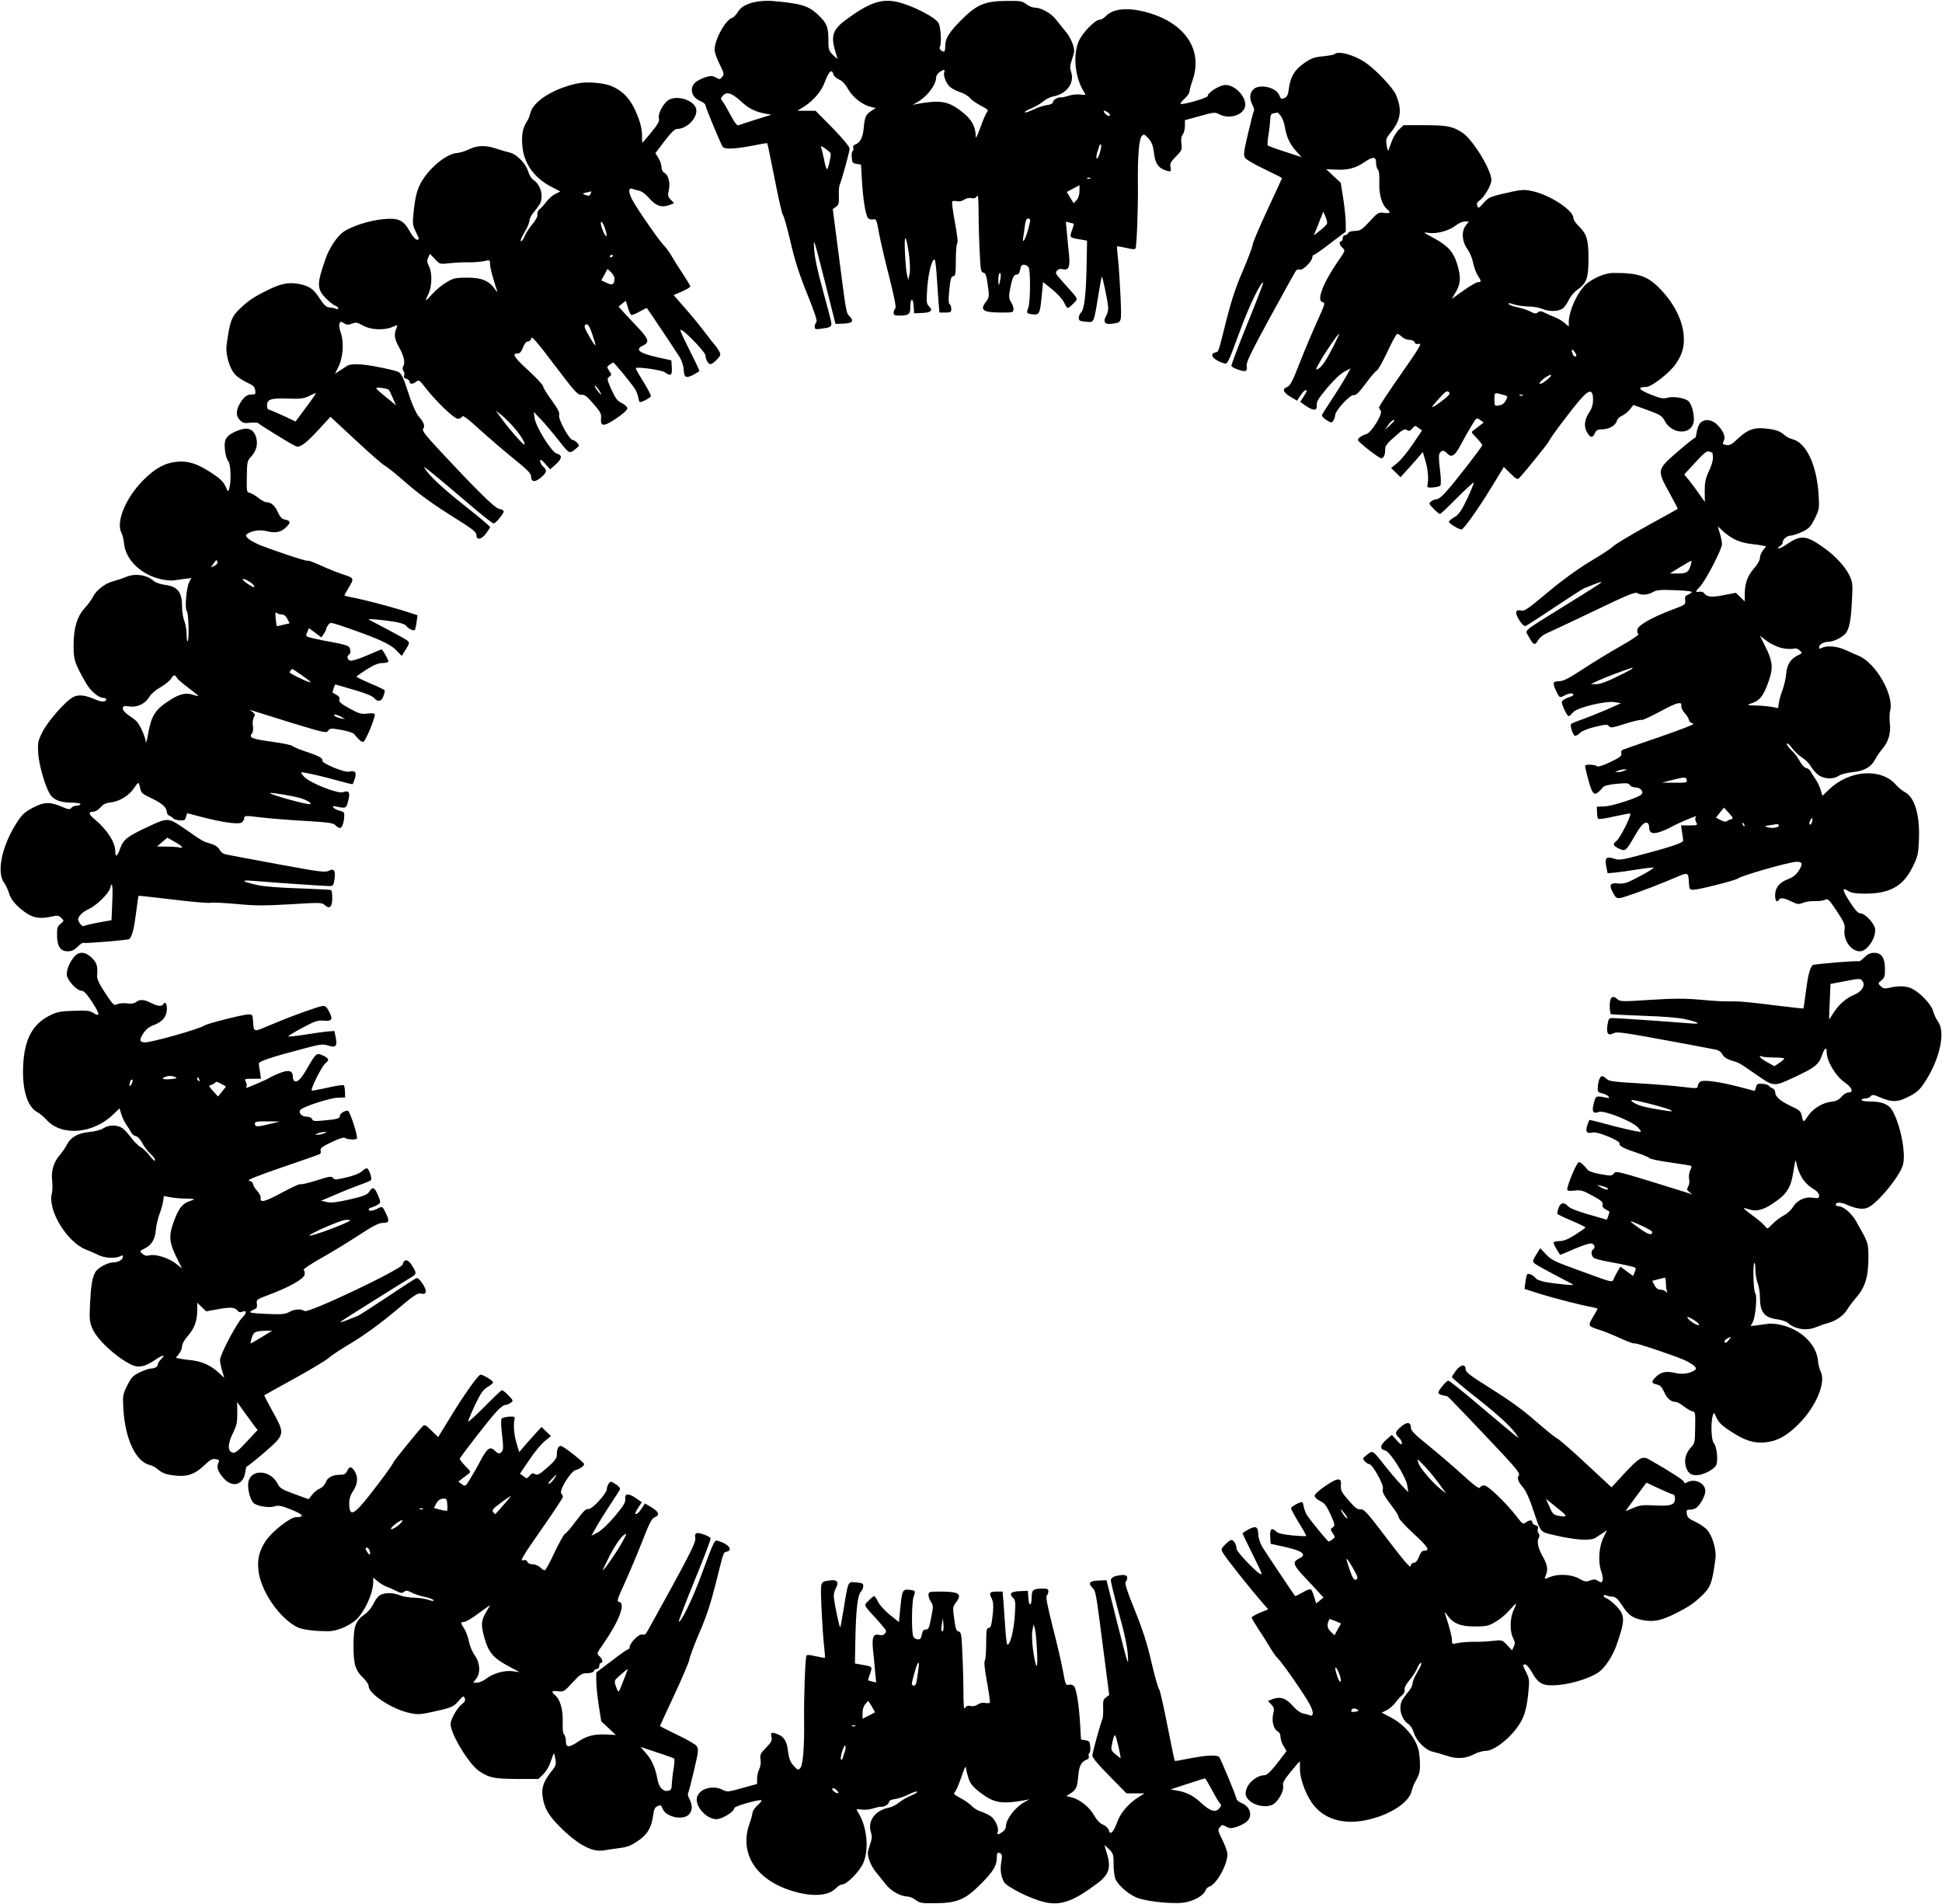
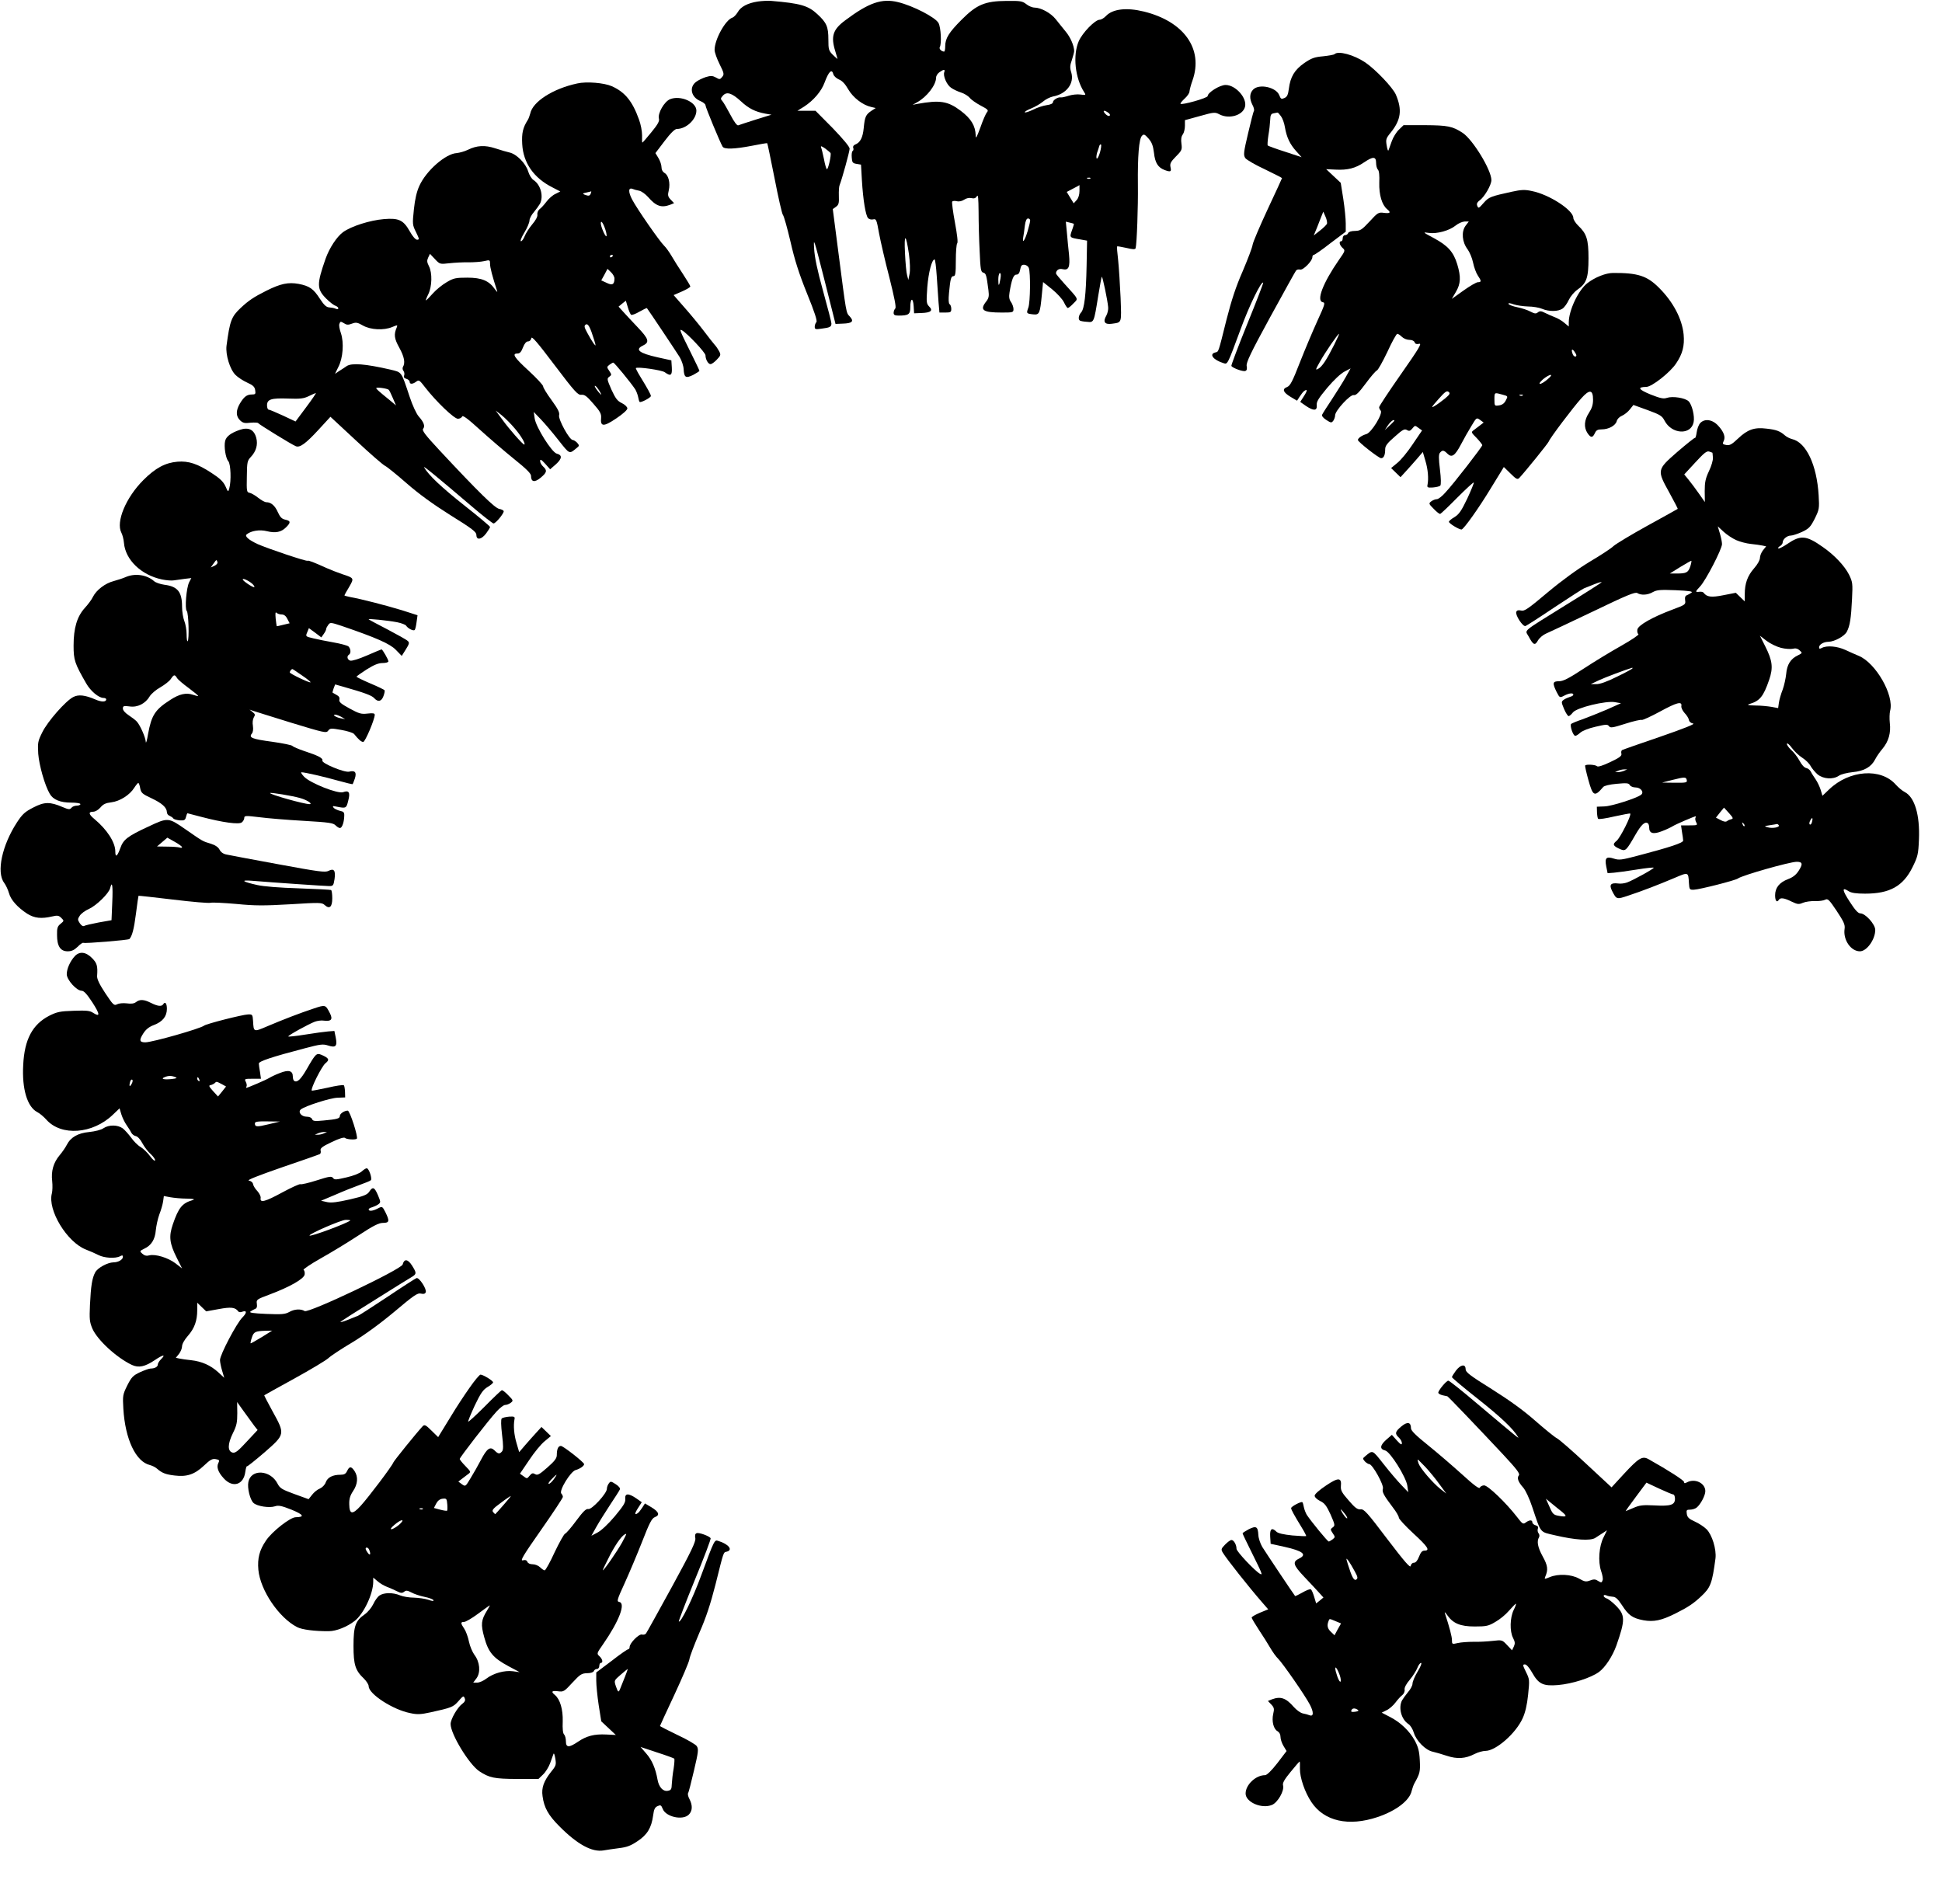
<svg xmlns="http://www.w3.org/2000/svg" version="1.0" width="1280pt" height="1255pt" viewBox="0 0 1280 1255" preserveAspectRatio="xMidYMid meet">
  <g transform="translate(0,1255) scale(0.1,-0.1)" fill="#000000" stroke="none">
    <path d="M4995 12540 c-66 -10 -113 -34 -133 -71 -10 -16 -25 -32 -34 -35 -46 -14 -118 -144 -118 -213 0 -16 15 -58 33 -94 30 -60 31 -67 17 -84 -14 -17 -17 -18 -41 -4 -22 12 -34 13 -67 3 -21 -7 -51 -21 -66 -33 -45 -36 -30 -100 30 -125 19 -8 34 -20 34 -28 0 -13 98 -249 113 -273 12 -18 77 -16 192 6 55 11 101 19 102 17 2 -2 23 -105 48 -230 24 -125 49 -234 55 -242 7 -7 29 -87 50 -176 27 -119 56 -211 109 -342 51 -125 69 -182 62 -189 -6 -6 -11 -20 -11 -30 0 -18 5 -19 46 -13 55 7 64 12 64 34 0 9 -25 106 -55 214 -38 137 -56 223 -59 280 -5 78 -1 64 68 -207 l73 -290 48 2 c62 2 76 15 46 47 -25 26 -22 13 -76 430 l-36 278 21 15 c18 13 21 24 19 72 -1 31 1 63 5 71 16 40 66 222 66 240 0 13 -42 63 -112 136 l-113 114 -59 0 -60 0 45 28 c61 40 113 100 134 158 28 75 48 93 58 54 3 -11 19 -26 37 -34 21 -8 42 -31 61 -65 32 -55 96 -104 151 -116 l30 -7 -28 -18 c-37 -25 -44 -39 -51 -113 -6 -64 -23 -97 -57 -110 -10 -4 -16 -13 -12 -22 3 -8 1 -17 -4 -20 -5 -3 -8 -22 -6 -43 2 -32 6 -38 31 -42 l30 -5 6 -105 c8 -129 24 -227 40 -247 7 -8 22 -12 34 -9 20 5 23 -1 39 -92 10 -53 40 -184 68 -291 34 -136 46 -197 39 -204 -6 -6 -11 -19 -11 -29 0 -14 8 -18 33 -18 66 0 77 8 77 56 0 60 18 66 22 7 l3 -48 49 2 c61 2 78 16 50 43 -18 19 -19 28 -12 128 8 98 30 182 48 182 4 0 10 -48 14 -107 4 -60 9 -138 12 -175 l6 -68 39 0 c35 0 39 3 39 24 0 14 -5 28 -11 31 -7 5 -8 31 -4 74 9 93 13 111 30 111 12 0 15 19 15 103 0 57 4 107 9 113 6 5 0 58 -15 138 -13 70 -21 132 -18 137 3 5 16 6 30 3 15 -4 34 0 49 10 15 10 34 14 49 10 17 -4 27 0 35 13 8 13 10 -12 11 -103 0 -66 3 -183 7 -259 5 -121 8 -138 24 -142 18 -5 21 -15 34 -116 5 -39 2 -52 -14 -73 -46 -58 -24 -74 102 -74 74 0 77 1 77 23 0 12 -7 33 -16 46 -12 16 -15 34 -10 64 14 85 26 117 45 117 13 0 21 10 25 33 5 27 11 33 28 32 12 -1 25 -10 29 -21 12 -31 10 -225 -3 -261 -14 -39 -13 -40 32 -45 41 -4 45 5 57 130 l8 83 60 -48 c33 -27 68 -65 78 -86 9 -20 21 -37 25 -37 5 0 21 13 37 30 33 34 39 21 -62 133 -29 32 -53 61 -53 65 1 21 20 34 43 28 41 -10 51 13 43 97 -4 39 -11 104 -14 144 l-7 72 25 -6 c14 -3 26 -7 28 -8 1 -1 -4 -21 -13 -44 -16 -47 -17 -47 55 -59 l45 -8 -3 -164 c-4 -195 -15 -286 -36 -309 -17 -19 -21 -47 -8 -54 4 -3 25 -7 46 -8 47 -5 46 -7 75 174 11 66 21 121 23 123 5 4 38 -154 42 -200 2 -16 -4 -41 -12 -56 -24 -41 -11 -60 35 -54 69 10 65 -1 59 172 -4 86 -11 197 -16 246 -6 49 -9 90 -7 92 1 2 29 -3 61 -10 42 -10 58 -11 61 -2 8 27 17 275 15 418 -2 188 7 304 27 323 12 13 18 10 43 -18 22 -25 30 -47 36 -94 7 -66 26 -97 71 -114 39 -14 45 -11 38 19 -5 24 1 35 36 71 39 39 41 45 36 84 -4 28 -1 48 9 61 8 11 14 36 14 57 l0 37 98 27 c93 26 100 27 130 11 64 -33 154 -6 168 50 15 58 -62 144 -128 144 -38 0 -118 -50 -118 -73 0 -13 -170 -61 -179 -51 -3 3 10 18 27 34 18 16 32 37 32 47 1 10 9 43 20 73 73 207 -56 389 -321 454 -114 28 -205 17 -249 -29 -13 -14 -32 -25 -42 -25 -30 0 -114 -86 -138 -142 -40 -93 -24 -242 35 -334 14 -21 13 -22 -24 -17 -21 3 -56 -1 -77 -8 -22 -7 -45 -12 -51 -11 -19 4 -53 -17 -53 -32 0 -8 -16 -16 -41 -19 -22 -3 -63 -16 -90 -30 -27 -13 -52 -21 -54 -17 -3 4 16 15 41 25 25 10 60 30 78 45 17 15 47 30 66 34 89 16 142 86 121 158 -10 31 -9 47 4 83 8 25 15 51 15 58 0 34 -24 91 -56 129 -19 24 -49 60 -66 82 -33 41 -96 75 -139 76 -15 0 -39 10 -55 23 -26 20 -39 22 -129 21 -143 -1 -197 -24 -296 -123 -85 -85 -109 -124 -109 -176 0 -19 -3 -35 -7 -35 -17 0 -35 18 -29 29 13 21 8 129 -8 159 -19 37 -168 114 -267 138 -107 26 -192 -3 -348 -120 -81 -60 -96 -105 -66 -202 8 -27 15 -50 15 -52 0 -2 -13 10 -30 26 -28 28 -30 36 -30 102 0 84 -12 111 -73 167 -60 56 -112 71 -302 87 -22 2 -63 0 -90 -4z m1229 -465 c-10 -24 16 -84 44 -103 15 -11 45 -25 67 -32 22 -7 47 -23 57 -35 9 -12 42 -35 72 -51 48 -25 53 -31 41 -44 -7 -8 -27 -53 -43 -100 -25 -67 -31 -78 -31 -53 -2 64 -30 111 -99 163 -85 64 -137 72 -287 45 l-30 -6 30 17 c65 36 125 114 125 163 0 11 10 27 22 35 28 20 39 20 32 1z m-1341 -192 c51 -48 96 -70 161 -82 l41 -7 -103 -32 c-57 -18 -109 -35 -116 -38 -8 -3 -27 22 -51 68 -21 40 -45 81 -53 91 -14 15 -13 19 3 37 25 28 59 17 118 -37z m2422 -76 c11 -8 14 -16 8 -20 -6 -4 -18 2 -28 13 -21 23 -8 27 20 7z m-55 -262 c-7 -24 -16 -42 -21 -40 -4 3 -3 20 2 38 6 17 13 38 15 46 3 8 7 11 11 8 3 -4 0 -27 -7 -52z m-1776 -3 c7 -11 -16 -112 -24 -107 -4 2 -13 32 -19 66 -7 33 -15 68 -19 77 -4 12 2 10 26 -6 17 -13 33 -26 36 -30z m1713 -168 c-3 -3 -12 -4 -19 -1 -8 3 -5 6 6 6 11 1 17 -2 13 -5z m-72 -83 c0 -24 -7 -47 -19 -60 l-19 -21 -23 37 -23 38 42 22 c23 12 42 22 42 23 0 0 0 -18 0 -39z m-325 -194 c0 -7 -7 -38 -16 -68 -18 -62 -37 -90 -30 -44 3 17 8 51 11 78 4 31 11 47 21 47 8 0 14 -6 14 -13z m-799 -222 c7 -54 9 -106 4 -130 l-8 -40 -8 30 c-5 16 -11 81 -14 145 -7 135 6 132 26 -5z m603 -162 c-9 -52 -14 -54 -14 -5 0 23 5 42 10 42 7 0 8 -14 4 -37z" />
    <path d="M8796 12193 c-4 -4 -38 -10 -75 -14 -57 -5 -77 -12 -125 -45 -63 -44 -91 -90 -101 -169 -5 -39 -11 -53 -29 -61 -20 -9 -24 -7 -34 18 -20 53 -132 78 -172 38 -24 -24 -26 -60 -5 -101 9 -16 13 -34 10 -40 -4 -5 -21 -72 -39 -149 -30 -127 -31 -142 -18 -162 8 -11 66 -45 129 -74 62 -30 113 -56 113 -58 0 -2 -43 -95 -95 -206 -52 -112 -97 -217 -99 -234 -2 -17 -32 -95 -65 -173 -45 -102 -74 -191 -107 -320 -56 -224 -51 -210 -74 -216 -43 -11 -13 -50 56 -71 25 -8 25 -9 111 224 56 154 137 320 149 307 2 -2 -45 -125 -105 -272 -60 -148 -107 -273 -105 -277 9 -14 77 -39 92 -33 10 3 13 14 9 33 -4 22 26 86 155 322 89 162 165 300 170 306 5 7 17 10 27 7 20 -5 81 57 81 82 0 8 4 15 9 15 6 0 55 34 110 77 l101 76 0 54 c0 30 -7 102 -16 161 l-17 107 -48 45 -48 45 63 -3 c78 -4 130 9 187 48 59 40 79 39 79 -3 0 -18 5 -38 12 -45 8 -8 11 -38 9 -87 -2 -78 17 -145 52 -174 27 -22 20 -29 -21 -24 -36 5 -41 2 -95 -57 -51 -55 -61 -61 -96 -62 -24 0 -42 -6 -45 -14 -3 -8 -12 -14 -21 -14 -8 0 -15 -9 -15 -20 0 -11 -4 -20 -10 -20 -17 0 -11 -26 9 -44 19 -17 18 -19 -24 -79 -106 -153 -151 -271 -106 -279 17 -3 14 -14 -36 -123 -30 -66 -82 -189 -115 -273 -49 -126 -64 -155 -85 -163 -34 -13 -26 -35 24 -65 l42 -25 18 28 c10 15 22 31 28 35 23 17 24 5 0 -32 l-25 -39 37 -26 c52 -35 75 -33 72 4 -3 23 11 45 69 115 44 52 89 94 114 107 l40 21 -33 -59 c-18 -32 -59 -97 -91 -146 -32 -48 -61 -93 -64 -101 -3 -8 9 -22 28 -34 31 -20 34 -20 46 -5 6 9 12 25 12 36 0 30 100 139 123 133 14 -3 33 15 79 77 33 45 66 83 73 85 7 2 38 57 69 122 30 66 60 120 66 120 5 0 19 -9 30 -20 11 -11 33 -20 49 -20 17 0 31 -6 35 -16 4 -11 13 -14 30 -10 20 5 -3 -33 -120 -200 -79 -113 -144 -211 -144 -218 0 -7 5 -17 10 -22 18 -18 -61 -146 -94 -155 -29 -8 -56 -27 -56 -39 0 -12 138 -120 153 -120 18 0 27 21 27 60 0 21 14 40 63 82 52 47 65 53 80 44 15 -9 22 -7 36 10 17 21 18 21 40 4 l24 -17 -61 -90 c-33 -50 -79 -106 -102 -124 l-41 -34 31 -30 31 -30 32 35 c18 19 51 57 74 83 l41 48 17 -58 c17 -56 22 -117 14 -158 -4 -18 1 -20 35 -18 22 2 44 7 49 12 6 6 5 47 -2 106 -9 73 -9 101 0 111 16 19 25 18 49 -6 29 -29 50 -14 90 62 18 35 49 89 68 120 34 57 34 57 58 40 l23 -17 -22 -17 c-12 -9 -31 -23 -42 -32 -20 -14 -19 -16 18 -53 20 -21 37 -43 37 -47 0 -10 -191 -257 -244 -313 -21 -24 -46 -43 -55 -43 -10 0 -26 -6 -37 -14 -18 -14 -18 -16 16 -50 19 -20 38 -35 43 -33 4 1 55 49 112 107 57 57 106 102 109 100 2 -3 -17 -50 -43 -106 -39 -82 -55 -104 -84 -122 -21 -12 -37 -26 -37 -31 0 -11 66 -51 83 -51 14 1 112 138 192 270 32 52 65 106 73 119 l14 23 44 -43 c38 -38 46 -41 58 -29 40 43 189 227 194 240 8 23 163 228 214 284 55 62 78 59 78 -9 0 -33 -8 -57 -27 -86 -31 -47 -35 -95 -10 -133 22 -33 34 -33 49 -1 9 20 19 25 45 25 46 0 91 25 99 54 3 14 18 29 35 36 16 7 40 26 52 42 l23 29 94 -34 c82 -30 95 -38 111 -69 47 -91 175 -98 192 -10 8 39 -11 117 -34 138 -24 22 -105 34 -141 22 -23 -8 -43 -4 -109 22 -80 33 -90 49 -28 50 36 0 157 95 196 154 43 63 57 117 50 192 -10 102 -69 215 -163 308 -78 78 -139 98 -302 97 -47 0 -119 -28 -169 -67 -59 -45 -123 -179 -123 -259 l0 -27 -29 24 c-15 14 -44 30 -62 37 -19 7 -48 20 -66 29 -25 13 -34 13 -47 3 -12 -10 -21 -9 -48 5 -18 10 -57 23 -87 29 -30 6 -56 16 -58 22 -3 7 9 6 34 -3 21 -7 63 -13 94 -14 31 0 73 -7 92 -15 47 -20 107 -19 136 1 13 9 31 35 41 57 11 23 35 52 56 67 61 42 74 77 74 208 0 125 -12 162 -69 216 -17 17 -31 39 -31 50 0 51 -160 155 -274 177 -45 10 -69 9 -133 -5 -137 -30 -150 -35 -182 -71 -35 -40 -37 -41 -45 -19 -4 11 1 22 15 32 32 22 79 102 79 135 0 66 -121 265 -189 311 -67 44 -99 50 -248 51 l-142 0 -30 -29 c-17 -16 -38 -50 -47 -75 -9 -25 -19 -53 -22 -61 -3 -8 -8 5 -12 30 -7 41 -5 48 27 87 67 83 76 150 33 250 -21 47 -132 164 -202 212 -75 50 -178 78 -202 54z m-353 -409 c10 -13 22 -46 26 -72 11 -66 33 -113 75 -159 l35 -39 -109 36 c-60 19 -111 38 -114 41 -3 3 -1 32 4 66 6 33 11 79 12 101 1 33 5 42 22 45 12 2 23 5 26 5 3 1 13 -10 23 -24z m303 -709 c-2 -6 -23 -27 -45 -44 l-42 -33 22 53 c11 30 26 65 31 79 l10 25 15 -34 c8 -18 12 -39 9 -46z m913 -14 c-28 -39 -22 -107 14 -154 13 -18 30 -57 36 -87 6 -30 20 -69 31 -85 25 -37 25 -45 1 -45 -10 0 -53 -25 -95 -55 l-77 -55 27 46 c32 55 34 98 9 182 -25 82 -62 123 -155 173 -73 39 -74 40 -33 34 53 -8 137 15 178 49 17 14 43 25 58 26 l28 0 -22 -29z m-865 -783 c-51 -101 -80 -145 -106 -159 -19 -10 -18 -6 12 47 34 61 118 184 126 184 2 0 -12 -32 -32 -72z m1596 -70 c0 -14 -18 -9 -24 8 -11 28 -6 39 9 20 8 -11 15 -23 15 -28z m-190 -158 c-19 -17 -41 -30 -49 -30 -9 0 -1 12 19 30 19 16 42 29 50 29 9 0 1 -12 -20 -29z m-675 -126 c-21 -17 -52 -40 -69 -50 -26 -15 -22 -8 24 44 44 50 56 59 68 49 12 -9 8 -17 -23 -43z m378 25 c37 -10 37 -10 22 -38 -10 -20 -24 -30 -45 -33 -29 -4 -30 -4 -30 39 0 48 -1 47 53 32z m134 -5 c-3 -3 -12 -4 -19 -1 -8 3 -5 6 6 6 11 1 17 -2 13 -5z m-847 -167 c0 -2 -14 -16 -32 -33 l-31 -29 22 33 c18 26 41 42 41 29z" />
    <path d="M3805 12000 c-160 -34 -294 -120 -310 -198 -4 -15 -11 -34 -16 -42 -33 -52 -41 -87 -37 -160 7 -124 76 -223 199 -285 l52 -27 -32 -16 c-18 -8 -44 -31 -59 -51 -15 -20 -35 -42 -45 -49 -10 -8 -17 -24 -15 -36 2 -14 -11 -38 -35 -66 -20 -24 -42 -59 -49 -77 -7 -18 -18 -33 -24 -33 -7 0 2 24 22 57 19 31 34 67 34 80 0 12 13 37 29 55 15 18 33 43 40 55 25 49 5 125 -42 156 -13 8 -29 34 -36 58 -16 53 -77 114 -123 124 -18 4 -60 16 -93 27 -68 23 -122 20 -183 -10 -20 -10 -53 -19 -72 -21 -73 -4 -201 -116 -246 -216 -17 -37 -29 -87 -36 -155 -10 -97 -10 -102 14 -150 22 -45 23 -50 7 -50 -10 0 -29 21 -48 55 -42 75 -73 89 -170 81 -94 -8 -216 -47 -270 -86 -42 -31 -90 -105 -115 -175 -59 -169 -59 -200 5 -264 22 -22 49 -43 60 -46 10 -4 19 -11 19 -17 0 -6 -7 -7 -17 -3 -10 5 -29 8 -43 9 -19 1 -34 15 -61 56 -43 67 -69 85 -141 99 -68 12 -118 2 -212 -45 -84 -42 -119 -66 -169 -113 -62 -58 -72 -85 -94 -250 -7 -59 22 -155 59 -192 16 -16 51 -39 78 -51 38 -17 49 -28 52 -50 4 -25 1 -28 -22 -28 -33 0 -52 -15 -79 -60 -27 -46 -27 -84 2 -111 18 -17 30 -20 69 -15 26 2 48 1 50 -3 3 -7 220 -141 248 -152 26 -11 65 17 148 107 l80 87 168 -156 c91 -85 178 -161 193 -168 14 -7 78 -59 142 -115 79 -69 171 -136 287 -209 145 -90 172 -111 172 -131 0 -36 33 -31 64 10 14 19 26 38 26 43 0 4 -77 69 -171 143 -149 118 -233 197 -264 250 -9 15 84 -61 308 -252 76 -65 144 -118 150 -118 14 0 67 64 67 80 0 6 -13 13 -30 16 -30 7 -133 107 -394 387 -94 101 -116 130 -107 141 14 17 5 43 -29 81 -15 17 -41 72 -60 130 -57 171 -50 160 -127 179 -165 38 -255 45 -288 23 -11 -8 -33 -22 -49 -32 l-28 -19 22 45 c31 59 38 161 17 223 -9 26 -14 53 -10 61 6 18 8 18 33 3 15 -10 27 -10 50 -1 27 10 36 8 73 -13 50 -28 137 -33 193 -9 34 14 36 14 29 -3 -20 -46 -17 -73 17 -134 33 -60 40 -100 24 -126 -4 -7 -3 -19 3 -26 6 -7 8 -21 5 -30 -5 -12 0 -19 15 -23 11 -3 21 -12 21 -19 0 -18 20 -17 44 1 17 13 22 9 58 -38 73 -94 191 -207 216 -207 12 0 25 7 28 15 4 10 38 -15 118 -88 62 -56 162 -142 224 -192 80 -64 112 -96 112 -111 0 -41 23 -46 63 -13 42 35 45 48 17 74 -11 10 -20 26 -20 36 0 15 8 10 33 -17 l33 -37 38 33 c41 37 43 61 6 70 -33 8 -138 175 -146 233 l-6 42 46 -48 c25 -26 78 -88 117 -138 76 -96 70 -93 122 -50 16 13 16 15 1 33 -10 10 -23 18 -29 18 -22 0 -96 136 -90 163 5 17 -7 41 -49 99 -31 42 -56 83 -56 91 0 9 -43 55 -95 103 -96 88 -113 114 -74 114 15 0 25 11 36 40 10 26 22 40 34 40 10 0 19 9 21 21 2 17 39 -26 153 -177 134 -177 154 -199 177 -196 21 2 36 -9 79 -59 44 -50 53 -66 51 -93 -6 -59 16 -60 98 -5 45 30 75 57 75 67 0 10 -16 25 -36 35 -30 14 -42 31 -69 89 -29 67 -31 73 -14 85 16 12 16 14 0 38 -17 25 -17 27 1 41 10 7 21 14 25 14 8 0 115 -131 145 -176 7 -12 16 -35 19 -50 3 -16 7 -31 10 -33 7 -7 74 28 74 39 0 10 -21 48 -70 128 -18 29 -31 55 -29 56 11 10 169 -13 190 -27 40 -29 50 -22 47 31 l-3 47 -91 20 c-121 27 -151 51 -97 77 46 22 40 43 -34 121 -37 39 -81 86 -97 104 l-29 32 24 20 24 19 13 -43 c7 -24 17 -47 22 -50 5 -3 30 6 55 21 25 14 47 25 49 23 12 -15 197 -292 216 -323 13 -22 25 -57 26 -79 3 -56 14 -62 63 -38 22 12 41 24 41 27 0 3 -26 58 -58 122 -73 147 -76 155 -57 145 35 -20 155 -147 155 -165 0 -27 18 -58 33 -58 8 0 26 13 42 30 26 27 27 32 15 55 -7 13 -20 33 -29 42 -9 10 -42 52 -73 93 -31 41 -89 111 -128 155 l-70 80 55 24 c30 13 55 28 55 33 0 5 -22 41 -48 81 -27 40 -60 93 -75 119 -16 27 -38 58 -51 70 -31 31 -177 241 -209 302 -27 51 -26 82 2 71 9 -4 28 -9 44 -12 15 -3 41 -22 59 -42 52 -60 87 -72 144 -51 l27 11 -22 23 c-19 20 -21 29 -13 62 11 48 -2 100 -28 114 -12 7 -20 21 -20 38 0 15 -9 42 -20 60 l-20 33 60 79 c40 53 68 80 81 80 62 0 129 63 129 121 0 57 -106 103 -174 75 -38 -16 -82 -93 -73 -128 5 -16 -8 -39 -50 -90 -30 -37 -57 -68 -59 -68 -2 0 -3 21 -2 48 0 27 -8 72 -21 106 -43 120 -93 180 -179 218 -50 22 -166 32 -227 18z m89 -725 c-7 -17 -14 -18 -41 -8 -15 6 -13 9 12 14 17 4 31 7 32 8 1 0 0 -6 -3 -14z m96 -238 c7 -21 10 -41 7 -44 -7 -6 -37 63 -37 85 0 24 16 2 30 -41z m-1028 -222 c35 4 91 7 126 6 35 0 81 3 103 8 38 9 39 8 39 -19 0 -23 15 -81 47 -179 3 -9 -4 -3 -15 13 -39 56 -87 76 -182 76 -76 0 -91 -3 -136 -30 -28 -16 -69 -49 -91 -74 -22 -25 -43 -46 -46 -46 -2 0 5 19 16 41 25 51 27 141 4 185 -13 26 -14 36 -5 56 l12 25 33 -35 c32 -34 33 -34 95 -27z m1078 51 c0 -3 -4 -8 -10 -11 -5 -3 -10 -1 -10 4 0 6 5 11 10 11 6 0 10 -2 10 -4z m10 -151 c0 -40 -14 -48 -52 -29 l-35 16 21 38 20 38 23 -22 c12 -11 23 -30 23 -41z m-134 -405 c13 -43 13 -44 -4 -23 -9 13 -28 44 -41 69 -21 38 -22 47 -10 55 15 9 29 -17 55 -101z m45 -355 c6 -11 -1 -6 -15 10 -14 17 -26 35 -26 40 1 11 27 -20 41 -50z m-1399 26 c4 -3 16 -28 27 -54 l21 -49 -37 31 c-80 65 -93 77 -93 83 0 8 72 -2 82 -11z m-544 -115 l-70 -94 -83 39 c-46 21 -88 39 -94 39 -6 0 -11 13 -11 28 0 41 28 49 140 45 79 -3 102 0 135 16 22 11 43 20 47 20 3 1 -25 -41 -64 -93z m1375 -140 c41 -47 75 -106 62 -106 -9 0 -101 104 -143 163 l-45 61 40 -31 c22 -18 61 -57 86 -87z" />
    <path d="M11206 9761 c-10 -11 -20 -38 -23 -61 -3 -22 -8 -38 -11 -36 -2 3 -54 -39 -116 -92 -136 -119 -136 -119 -52 -271 31 -57 56 -104 54 -105 -2 -2 -91 -51 -198 -110 -107 -59 -208 -120 -225 -135 -16 -16 -87 -62 -158 -104 -82 -50 -180 -121 -277 -202 -128 -108 -153 -125 -174 -119 -18 4 -28 2 -32 -9 -8 -21 44 -100 61 -93 8 3 94 58 192 124 98 65 185 121 193 124 8 3 40 16 70 28 30 12 51 17 45 11 -5 -5 -111 -73 -235 -149 -297 -185 -269 -161 -245 -206 31 -58 42 -63 62 -27 10 17 34 37 53 45 19 8 159 74 310 146 224 108 278 130 292 121 26 -16 69 -13 103 7 26 14 48 16 149 12 89 -4 116 -8 105 -16 -8 -6 -21 -13 -30 -17 -11 -3 -15 -14 -12 -34 4 -27 2 -29 -84 -61 -131 -49 -227 -103 -231 -132 -2 -12 1 -26 7 -30 6 -3 -44 -37 -111 -75 -68 -38 -180 -106 -250 -152 -99 -65 -135 -83 -162 -83 -43 0 -45 -12 -16 -71 20 -39 21 -39 50 -24 32 17 60 20 60 6 0 -5 -10 -11 -22 -14 -13 -4 -31 -12 -41 -19 -17 -13 -17 -15 2 -61 11 -26 25 -47 30 -47 5 0 18 11 28 24 24 32 218 79 278 68 l39 -7 -94 -42 c-52 -22 -124 -51 -160 -64 -36 -12 -69 -26 -74 -30 -11 -9 12 -79 27 -79 6 0 21 10 33 21 13 12 55 29 100 39 69 16 79 17 89 4 9 -13 24 -11 108 16 53 17 102 28 107 25 5 -3 60 22 121 55 112 61 147 70 141 36 -2 -10 8 -30 21 -45 14 -14 27 -35 29 -46 2 -12 13 -21 28 -24 16 -2 -62 -33 -218 -87 -133 -45 -246 -85 -251 -88 -5 -4 -7 -14 -4 -24 3 -14 -12 -26 -74 -55 -50 -24 -81 -33 -87 -27 -10 10 -69 14 -78 5 -2 -3 7 -45 21 -95 30 -109 41 -114 98 -47 6 8 42 17 89 21 65 6 79 5 86 -8 5 -9 22 -16 38 -16 34 0 58 -31 37 -48 -29 -23 -195 -76 -242 -77 l-50 -2 1 -37 c1 -20 4 -40 8 -43 4 -4 52 3 107 16 56 12 102 21 104 19 10 -10 -66 -161 -90 -180 -29 -23 -24 -34 27 -56 32 -13 38 -7 96 94 40 69 63 91 83 78 5 -3 9 -16 9 -29 0 -38 27 -46 85 -23 27 10 60 26 71 33 19 12 142 65 151 65 2 0 1 -4 -2 -10 -3 -5 -1 -19 5 -30 10 -19 8 -20 -45 -20 l-55 0 6 -42 c4 -24 8 -50 8 -58 1 -15 -86 -44 -304 -101 -102 -27 -119 -29 -153 -18 -50 16 -61 5 -50 -52 l9 -44 41 3 c23 2 91 11 152 21 61 10 111 15 111 12 0 -8 -135 -82 -175 -97 -16 -6 -43 -10 -60 -7 -48 6 -60 -8 -40 -48 30 -58 29 -58 107 -32 94 31 202 73 306 117 91 39 90 39 94 -34 3 -43 4 -45 33 -44 36 1 276 62 290 74 26 20 338 109 387 110 39 0 42 -14 14 -58 -17 -27 -38 -44 -70 -56 -58 -22 -86 -57 -86 -107 0 -37 12 -51 25 -29 10 15 35 12 83 -12 40 -19 48 -20 76 -8 17 7 52 12 79 11 26 -1 56 3 67 9 17 9 26 1 76 -74 47 -71 56 -91 52 -118 -11 -72 41 -148 101 -148 45 0 101 78 101 141 0 37 -65 109 -98 109 -15 0 -35 22 -71 78 -50 77 -52 98 -6 68 17 -11 48 -16 108 -16 163 0 251 49 313 175 34 69 38 84 42 181 7 163 -28 280 -94 314 -16 8 -42 30 -59 49 -98 111 -306 96 -439 -32 l-44 -42 -12 40 c-7 22 -22 53 -34 70 -11 16 -26 39 -31 50 -6 11 -19 21 -30 23 -12 2 -30 21 -44 48 -13 24 -38 57 -56 72 -17 16 -29 34 -27 40 2 7 17 -6 33 -28 16 -22 47 -51 69 -65 22 -14 46 -38 54 -54 9 -16 29 -40 46 -55 38 -31 102 -35 140 -9 14 10 54 20 92 24 75 7 122 34 148 85 8 16 29 47 47 68 41 49 57 105 49 171 -3 28 -2 64 2 80 28 102 -94 315 -206 362 -20 8 -60 26 -88 39 -54 25 -122 31 -155 14 -15 -8 -19 -7 -19 4 0 18 30 36 62 36 40 1 106 37 121 67 20 38 28 88 34 216 5 101 4 111 -20 160 -29 57 -96 129 -173 182 -109 77 -146 80 -235 19 -28 -19 -55 -32 -58 -29 -3 4 2 11 12 16 9 6 17 16 17 24 0 21 29 45 53 45 12 0 45 11 74 24 46 22 56 32 84 87 30 61 31 67 26 154 -12 201 -82 349 -175 371 -15 4 -36 14 -47 24 -33 29 -58 38 -122 45 -80 10 -125 -6 -188 -66 -41 -39 -55 -46 -77 -42 -23 4 -26 8 -18 24 15 27 3 62 -35 103 -38 42 -90 49 -119 17z m81 -195 c0 0 2 -14 3 -31 2 -17 -10 -57 -26 -90 -23 -49 -28 -73 -28 -132 l1 -72 -40 57 c-22 31 -52 72 -68 91 l-28 34 72 78 c57 62 76 78 92 73 11 -4 21 -7 22 -8z m157 -576 c22 -10 66 -22 96 -25 30 -3 65 -8 78 -11 l23 -5 -21 -26 c-11 -14 -20 -37 -20 -50 0 -15 -16 -43 -38 -68 -44 -50 -62 -100 -62 -171 l0 -48 -30 29 -29 28 -82 -16 c-80 -16 -109 -12 -130 16 -3 5 -15 8 -25 7 -32 -4 -32 -1 1 34 38 40 145 247 145 280 0 12 -6 44 -14 70 l-14 47 40 -37 c22 -20 59 -44 82 -54z m-303 -173 c-14 -41 -26 -47 -89 -47 l-46 0 69 43 c39 24 72 42 73 41 2 -1 -1 -18 -7 -37z m598 -537 c28 -7 63 -9 77 -6 18 5 32 2 46 -11 19 -17 18 -17 -13 -33 -47 -22 -71 -61 -76 -122 -3 -29 -13 -75 -23 -103 -11 -27 -22 -66 -25 -86 l-5 -36 -43 8 c-23 4 -71 9 -107 9 -48 1 -58 4 -39 10 68 20 92 49 130 160 27 79 22 125 -26 220 l-35 70 44 -34 c24 -18 67 -39 95 -46z m-979 -135 c0 -3 -46 -28 -102 -55 -66 -33 -114 -50 -137 -49 l-36 0 55 26 c41 19 174 69 218 82 1 1 2 -1 2 -4z m-55 -675 c-11 -5 -29 -9 -40 -9 l-20 0 20 9 c11 5 29 9 40 9 l20 0 -20 -9z m413 -63 c3 -15 -7 -17 -80 -16 l-83 1 70 18 c80 20 89 20 93 -3z m294 -256 c-9 -2 -22 -7 -29 -13 -8 -6 -22 -4 -42 7 l-31 16 26 33 27 33 33 -36 c27 -30 30 -37 16 -40z m531 -19 c-3 -12 -9 -19 -14 -16 -5 3 -4 14 2 25 13 26 20 21 12 -9z m-445 -27 c-3 -3 -9 2 -12 12 -6 14 -5 15 5 6 7 -7 10 -15 7 -18z m226 6 c9 -13 -40 -23 -71 -14 -27 7 -27 8 12 14 22 3 43 7 47 8 4 0 9 -3 12 -8z" />
    <path d="M1578 9716 c-57 -20 -87 -43 -94 -72 -9 -36 3 -114 21 -134 16 -18 20 -131 6 -180 -7 -24 -8 -24 -25 15 -14 30 -36 52 -92 88 -91 60 -151 80 -224 74 -81 -7 -145 -41 -225 -121 -116 -116 -182 -276 -145 -347 7 -13 15 -43 17 -67 9 -111 113 -212 250 -241 29 -6 65 -9 80 -6 15 2 47 7 71 10 l43 5 -14 -27 c-19 -37 -30 -176 -16 -190 12 -12 17 -188 6 -199 -4 -4 -7 16 -7 45 0 28 -7 68 -15 88 -8 19 -15 62 -15 94 0 98 -29 134 -117 145 -27 4 -57 14 -68 24 -49 43 -127 53 -188 26 -18 -8 -53 -19 -78 -26 -55 -14 -113 -58 -136 -103 -8 -18 -33 -51 -54 -74 -51 -56 -74 -132 -74 -248 0 -95 7 -117 83 -249 29 -51 83 -96 114 -96 10 0 18 -4 18 -9 0 -19 -31 -19 -72 -1 -67 29 -111 34 -145 16 -50 -25 -170 -162 -204 -232 -30 -60 -31 -69 -27 -142 6 -76 43 -208 76 -264 22 -39 70 -58 141 -58 34 0 61 -4 61 -10 0 -5 -11 -10 -24 -10 -13 0 -29 -6 -35 -14 -11 -13 -19 -12 -59 5 -82 35 -119 35 -192 -3 -55 -28 -72 -43 -108 -98 -98 -150 -137 -328 -85 -398 12 -16 26 -47 32 -68 12 -45 56 -94 120 -136 48 -30 93 -35 166 -18 34 8 43 6 59 -10 19 -19 19 -19 -5 -39 -20 -16 -24 -28 -23 -74 0 -73 22 -107 70 -107 26 0 43 8 66 30 16 17 33 28 37 26 8 -6 299 18 304 25 18 20 30 65 43 166 8 65 16 118 17 119 1 1 103 -10 227 -25 124 -15 236 -25 249 -21 13 3 89 -1 170 -8 121 -12 181 -12 354 -2 194 12 209 12 227 -5 32 -29 50 -13 50 44 0 27 -3 52 -8 55 -4 2 -100 7 -212 11 -128 4 -231 12 -275 22 -98 22 -113 34 -35 28 145 -12 481 -35 509 -35 27 0 29 3 36 46 8 57 -4 73 -40 54 -21 -11 -62 -6 -332 44 -169 31 -323 60 -341 64 -21 4 -37 16 -45 32 -8 16 -28 30 -57 39 -56 17 -49 13 -166 94 -115 80 -116 80 -246 19 -138 -64 -165 -85 -185 -142 -20 -55 -33 -65 -33 -22 0 60 -54 144 -138 214 -38 31 -41 48 -8 48 14 0 34 12 48 28 18 22 36 30 72 34 56 7 121 48 151 96 11 17 23 31 26 32 4 0 10 -16 13 -35 6 -31 14 -38 74 -66 70 -33 101 -61 102 -92 0 -10 8 -21 18 -24 9 -4 20 -11 24 -17 4 -6 23 -11 42 -13 31 -2 37 2 42 23 3 13 8 24 9 24 2 0 43 -11 92 -24 141 -37 249 -52 267 -36 9 7 16 20 16 29 0 15 8 16 98 5 53 -7 185 -18 292 -24 172 -10 197 -14 213 -31 11 -11 24 -18 30 -16 13 4 25 39 26 80 1 23 -4 28 -29 33 -16 4 -35 13 -41 20 -9 12 -6 13 17 8 65 -13 67 -12 79 38 15 55 5 71 -33 57 -34 -13 -217 59 -258 102 -15 16 -23 29 -17 29 23 0 156 -31 244 -56 50 -14 92 -24 93 -22 2 1 8 18 15 37 13 41 1 55 -38 45 -32 -7 -183 56 -176 73 5 16 -28 33 -120 63 -38 13 -73 28 -77 33 -3 6 -63 18 -133 28 -134 18 -157 27 -135 54 8 9 10 29 7 51 -4 21 -1 44 6 56 10 16 9 22 -8 35 l-20 16 20 -7 c11 -4 125 -39 253 -79 220 -67 233 -70 245 -53 13 17 19 17 87 5 40 -7 78 -19 84 -27 30 -37 47 -52 60 -52 13 0 76 149 76 179 0 10 -12 12 -47 8 -42 -5 -56 -1 -120 34 -57 31 -70 43 -66 58 3 13 -3 23 -19 31 -12 7 -24 14 -26 15 -1 1 2 14 7 28 l10 26 53 -15 c141 -40 189 -58 204 -75 25 -28 48 -23 61 12 7 18 10 35 8 39 -3 5 -45 25 -95 46 -49 21 -90 41 -90 44 0 3 30 24 67 48 48 30 77 42 105 42 22 0 38 5 38 11 0 12 -39 79 -45 79 -2 0 -46 -18 -96 -40 -53 -23 -101 -38 -111 -34 -19 6 -24 29 -8 39 15 9 12 41 -4 55 -8 6 -52 18 -98 26 -46 8 -106 20 -134 27 -50 12 -51 12 -39 40 l11 27 41 -30 41 -31 16 23 c9 12 16 27 16 33 0 5 7 18 14 27 12 17 17 16 87 -7 231 -79 319 -118 358 -158 l39 -40 27 43 c22 35 25 45 13 55 -7 8 -67 41 -133 76 -66 34 -122 64 -125 67 -7 6 124 -7 187 -19 29 -6 56 -16 60 -23 12 -19 51 -38 57 -27 4 5 9 29 12 53 l6 43 -103 33 c-102 31 -267 74 -341 87 -21 4 -38 9 -38 11 0 2 14 27 31 55 34 59 34 59 -46 85 -27 9 -72 27 -100 39 -86 39 -123 53 -127 49 -7 -6 -265 81 -330 110 -60 28 -87 52 -72 64 29 24 86 33 133 21 57 -14 94 -7 127 26 32 32 30 42 -6 50 -23 5 -34 17 -49 50 -19 43 -45 65 -76 65 -9 0 -33 13 -53 29 -20 16 -46 31 -57 33 -19 3 -20 11 -18 107 1 96 3 105 27 130 34 36 47 81 35 125 -15 56 -52 73 -111 52z m-145 -870 c3 -8 -5 -18 -19 -25 l-25 -11 18 25 c21 29 20 28 26 11z m236 -150 c8 -9 10 -16 6 -16 -14 0 -75 42 -75 51 0 12 52 -15 69 -35z m188 -196 c15 0 28 -10 37 -29 l15 -29 -42 -10 c-23 -6 -42 -10 -43 -9 -1 1 -4 24 -7 50 -3 35 -2 46 6 38 6 -6 21 -11 34 -11z m134 -402 c33 -22 58 -43 56 -45 -6 -6 -137 57 -137 65 0 9 10 22 18 22 2 0 30 -19 63 -42z m-824 -17 c6 -10 41 -40 77 -66 36 -27 64 -50 62 -52 -1 -2 -17 2 -35 8 -43 15 -89 5 -147 -33 -102 -65 -125 -101 -148 -225 -7 -43 -14 -67 -15 -53 -2 30 -36 108 -59 134 -9 10 -34 29 -54 42 -23 15 -38 32 -38 44 0 17 5 19 44 14 53 -8 105 19 133 67 10 16 41 43 70 59 29 17 60 41 69 55 20 30 26 31 41 6z m1083 -256 l25 -15 -30 6 c-33 7 -58 24 -34 24 7 -1 25 -7 39 -15z m-275 -534 c46 -12 90 -40 65 -41 -36 0 -260 63 -260 73 0 6 146 -18 195 -32z m-775 -325 c0 -4 -7 -5 -16 -2 -9 3 -46 6 -82 6 l-67 1 34 29 34 29 48 -27 c27 -15 49 -31 49 -36z m-460 -363 l-5 -118 -85 -15 c-47 -9 -90 -19 -96 -23 -7 -4 -19 4 -28 18 -15 23 -15 27 0 50 9 14 36 34 60 44 50 23 131 102 140 137 13 53 19 18 14 -93z" />
    <path d="M493 6248 c-31 -34 -53 -83 -53 -119 0 -37 65 -109 98 -109 15 0 35 -22 71 -77 51 -79 52 -99 4 -68 -21 14 -44 16 -128 13 -90 -3 -109 -7 -161 -33 -110 -57 -163 -156 -171 -324 -9 -159 27 -277 93 -311 16 -8 42 -30 59 -49 98 -111 306 -96 439 32 l44 42 12 -40 c7 -22 22 -53 34 -70 11 -16 26 -39 31 -50 6 -11 19 -21 30 -23 12 -2 30 -21 44 -48 13 -24 38 -57 56 -72 17 -16 29 -34 27 -40 -2 -7 -17 6 -33 28 -16 22 -44 49 -62 60 -18 10 -46 38 -62 61 -17 23 -42 51 -56 62 -33 24 -91 25 -127 1 -15 -11 -56 -21 -94 -25 -74 -7 -122 -34 -148 -85 -8 -16 -29 -47 -47 -68 -41 -49 -57 -105 -49 -171 3 -28 2 -64 -2 -80 -30 -110 100 -323 225 -371 26 -10 63 -26 82 -36 39 -20 112 -24 142 -8 15 8 19 7 19 -4 0 -18 -30 -36 -62 -36 -40 -1 -106 -37 -121 -67 -20 -38 -28 -88 -34 -214 -4 -93 -3 -111 16 -156 33 -75 159 -191 260 -239 45 -21 87 -12 152 32 55 37 74 39 40 5 -12 -12 -21 -27 -21 -35 0 -15 -21 -26 -48 -26 -9 0 -40 -11 -69 -24 -46 -22 -56 -32 -84 -87 -30 -61 -31 -67 -26 -154 12 -201 82 -349 175 -371 15 -4 36 -14 47 -24 32 -28 56 -38 116 -45 80 -10 132 7 193 65 42 40 56 47 78 43 23 -4 26 -8 18 -24 -15 -27 -3 -62 35 -103 59 -65 131 -43 142 44 3 22 8 38 11 36 2 -3 54 39 116 92 136 119 136 119 52 271 -31 57 -56 104 -54 105 2 2 91 51 198 110 107 59 209 120 225 135 17 16 87 62 158 104 82 50 180 121 277 202 128 108 153 125 174 119 18 -4 28 -2 32 9 8 21 -44 100 -61 93 -8 -3 -94 -58 -192 -124 -98 -65 -185 -121 -193 -124 -8 -3 -40 -16 -70 -28 -30 -12 -50 -17 -45 -11 6 5 109 71 230 146 121 76 230 144 243 151 28 18 28 25 -3 74 -27 42 -51 45 -61 6 -8 -32 -621 -323 -646 -307 -26 16 -69 13 -103 -7 -26 -14 -48 -16 -149 -12 -89 4 -116 8 -105 16 8 6 21 13 30 17 11 3 15 14 12 34 -4 27 -2 29 84 61 131 49 227 103 231 132 2 12 -1 26 -7 30 -6 3 44 37 111 75 68 38 180 106 250 152 99 65 135 83 162 83 43 0 45 12 16 71 -20 39 -21 39 -50 24 -32 -17 -60 -20 -60 -6 0 5 10 11 23 14 12 4 30 12 40 19 17 13 17 15 -2 61 -23 53 -34 58 -57 23 -13 -20 -36 -30 -127 -51 -84 -19 -122 -24 -151 -18 l-40 9 95 40 c52 23 123 51 159 64 36 13 69 26 74 31 11 9 -12 79 -27 79 -6 0 -21 -10 -33 -21 -13 -12 -55 -29 -100 -39 -69 -16 -79 -17 -89 -4 -9 13 -24 11 -108 -16 -53 -17 -102 -28 -107 -25 -5 3 -60 -22 -121 -55 -112 -61 -147 -70 -141 -36 2 10 -8 30 -21 45 -14 14 -27 35 -29 46 -2 12 -13 21 -28 24 -16 2 62 33 218 87 133 45 246 85 251 88 5 4 7 14 4 24 -3 14 12 26 74 55 50 24 81 33 87 27 10 -10 69 -14 78 -5 10 10 -46 185 -60 185 -22 0 -52 -20 -52 -35 0 -17 -17 -22 -106 -30 -60 -6 -72 -4 -77 9 -4 10 -18 16 -36 16 -35 0 -59 31 -38 48 29 23 195 76 242 77 l50 2 -1 37 c-1 20 -4 40 -8 43 -4 4 -52 -3 -107 -16 -56 -12 -102 -21 -104 -19 -10 10 66 161 90 180 29 23 24 34 -27 56 -32 13 -38 7 -96 -94 -40 -69 -63 -91 -83 -78 -5 3 -9 16 -9 29 0 38 -27 46 -85 23 -27 -10 -60 -26 -71 -33 -19 -12 -142 -65 -151 -65 -2 0 -1 4 2 10 3 5 1 19 -5 30 -10 19 -8 20 45 20 l55 0 -6 43 c-4 23 -8 49 -8 57 -1 15 86 44 304 101 102 27 119 29 153 18 50 -16 61 -5 50 52 l-9 44 -41 -3 c-23 -2 -91 -11 -152 -21 -61 -10 -111 -15 -111 -12 0 8 135 82 175 97 16 6 44 10 60 7 48 -6 60 8 40 48 -30 58 -29 58 -107 32 -94 -31 -202 -73 -306 -117 -91 -39 -90 -39 -94 34 -3 43 -4 45 -33 44 -36 -1 -276 -62 -290 -74 -26 -20 -338 -109 -387 -110 -39 0 -42 14 -14 58 17 27 38 44 70 56 58 22 86 57 86 107 0 37 -12 51 -25 29 -10 -15 -37 -12 -80 10 -46 23 -73 25 -99 5 -13 -10 -32 -12 -61 -8 -24 3 -51 0 -63 -6 -20 -11 -26 -5 -78 73 -39 59 -55 93 -54 113 5 67 -1 86 -34 119 -41 41 -82 45 -113 12z m662 -797 c16 -6 10 -9 -25 -13 -50 -5 -74 1 -44 13 24 10 44 10 69 0z m159 -17 c3 -8 2 -12 -4 -9 -6 3 -10 10 -10 16 0 14 7 11 14 -7z m-445 -25 c-13 -26 -20 -21 -12 9 3 12 9 19 14 16 5 -3 4 -14 -2 -25z m592 -4 l29 -16 -26 -33 -27 -33 -33 36 c-27 30 -30 37 -16 39 9 2 21 8 27 13 12 12 11 12 46 -6z m309 -265 c-78 -19 -90 -18 -90 6 0 11 17 14 83 13 l82 -1 -75 -18z m365 -60 c-11 -5 -29 -9 -40 -9 l-20 0 20 9 c11 5 29 9 40 9 l20 0 -20 -9z m-905 -430 c48 -1 58 -4 39 -10 -68 -20 -92 -49 -130 -160 -27 -79 -22 -125 26 -220 l35 -70 -44 34 c-49 37 -132 62 -172 52 -18 -5 -32 -2 -46 11 -19 17 -18 17 13 33 47 22 71 61 76 122 3 29 13 76 23 103 11 28 22 66 25 86 l5 36 43 -8 c23 -4 71 -9 107 -9z m1079 -144 c-21 -19 -269 -111 -269 -99 0 12 209 103 239 103 19 0 32 -2 30 -4z m-867 -584 c81 15 109 12 129 -16 4 -5 15 -6 24 -2 33 12 34 -6 2 -38 -38 -38 -147 -245 -147 -280 0 -12 6 -44 14 -70 l14 -47 -40 37 c-51 46 -108 71 -178 79 -30 3 -65 8 -78 11 l-23 5 21 26 c11 14 20 37 20 50 0 15 16 43 38 68 44 50 62 100 62 171 l0 48 29 -28 30 -29 83 15z m283 -185 c-39 -24 -72 -42 -73 -41 -2 1 1 18 8 38 12 38 23 43 90 45 l44 1 -69 -43z m-47 -587 l20 -25 -72 -77 c-58 -63 -75 -76 -93 -72 -34 9 -33 57 2 128 25 50 29 71 29 132 l-1 73 48 -67 c27 -37 57 -78 67 -92z" />
-     <path d="M12288 6240 c-16 -17 -33 -28 -37 -26 -8 6 -299 -18 -304 -25 -18 -20 -30 -65 -43 -166 -8 -65 -16 -119 -18 -120 -1 -1 -90 9 -197 22 -106 14 -216 25 -244 25 -95 -1 -111 0 -239 11 -101 9 -174 9 -328 -1 -186 -12 -199 -12 -218 5 -32 29 -50 13 -50 -44 0 -27 3 -52 8 -55 4 -2 100 -7 212 -11 128 -4 231 -12 275 -22 98 -22 113 -34 35 -28 -145 12 -481 35 -509 35 -27 0 -29 -3 -36 -46 -8 -57 4 -73 40 -54 21 11 62 6 332 -44 169 -31 323 -60 341 -64 21 -4 37 -16 45 -32 8 -16 28 -30 57 -39 56 -17 49 -13 166 -94 115 -80 116 -80 246 -19 138 64 165 85 185 142 19 54 33 65 33 25 0 -59 59 -158 120 -200 47 -32 59 -65 25 -65 -13 0 -34 -12 -47 -28 -18 -22 -36 -30 -72 -34 -56 -7 -121 -48 -151 -96 -11 -17 -23 -31 -26 -32 -4 0 -10 16 -13 35 -6 31 -14 38 -74 66 -70 33 -101 61 -102 92 0 10 -8 21 -17 24 -10 4 -21 11 -25 17 -4 6 -23 11 -42 13 -31 2 -37 -2 -42 -23 -3 -13 -8 -24 -9 -24 -2 0 -43 11 -92 24 -141 37 -249 52 -267 36 -9 -7 -16 -20 -16 -29 0 -15 -8 -16 -97 -5 -54 7 -186 18 -293 24 -172 10 -197 14 -213 31 -11 11 -24 18 -30 16 -13 -4 -25 -39 -26 -80 -1 -23 4 -28 29 -33 16 -4 35 -13 41 -20 9 -12 6 -13 -17 -8 -65 13 -67 12 -79 -38 -15 -55 -5 -71 33 -57 34 13 217 -59 258 -102 15 -16 23 -29 17 -29 -23 0 -156 31 -244 56 -50 14 -92 24 -93 22 -2 -1 -8 -18 -15 -37 -13 -41 -1 -55 38 -45 32 7 183 -56 176 -73 -5 -16 28 -33 120 -63 39 -13 73 -28 77 -33 3 -6 66 -19 139 -29 72 -10 134 -20 137 -23 3 -3 -1 -16 -8 -29 -7 -15 -10 -38 -7 -56 4 -18 1 -39 -6 -51 -10 -17 -9 -23 8 -36 l20 -16 -20 7 c-11 4 -125 39 -253 79 -220 67 -233 70 -245 53 -13 -17 -19 -17 -87 -5 -40 7 -78 19 -84 27 -30 37 -47 52 -60 52 -13 0 -76 -149 -76 -179 0 -10 12 -12 48 -8 41 5 55 1 119 -34 57 -31 70 -43 66 -58 -3 -13 3 -23 19 -31 12 -7 24 -14 26 -15 1 -1 -2 -14 -7 -28 l-10 -26 -53 15 c-141 40 -189 58 -204 75 -25 28 -48 23 -61 -12 -7 -18 -10 -35 -8 -39 3 -5 45 -25 95 -46 49 -21 90 -41 90 -44 0 -3 -30 -24 -67 -48 -48 -30 -77 -42 -105 -42 -22 0 -38 -5 -38 -11 0 -12 39 -79 45 -79 2 0 46 18 96 40 53 23 101 38 111 34 19 -6 24 -29 8 -39 -15 -9 -12 -41 4 -55 8 -6 52 -18 98 -26 46 -8 106 -20 134 -27 50 -12 51 -12 39 -40 l-11 -27 -41 30 -42 31 -15 -23 c-8 -13 -20 -35 -27 -51 -14 -32 2 -35 -199 38 -202 73 -212 78 -252 120 l-36 38 -27 -43 c-22 -35 -25 -45 -13 -55 7 -8 67 -41 133 -76 66 -34 122 -64 125 -67 7 -6 -124 7 -187 19 -29 6 -56 16 -60 23 -12 19 -51 38 -57 27 -4 -5 -9 -29 -12 -53 l-6 -43 103 -33 c102 -31 267 -74 342 -87 20 -4 37 -9 37 -11 0 -2 -14 -27 -31 -55 -34 -59 -34 -59 46 -85 28 -9 73 -27 100 -39 86 -39 123 -53 127 -49 7 6 265 -81 330 -110 60 -28 87 -52 72 -64 -29 -24 -86 -33 -133 -21 -57 14 -94 7 -127 -26 -32 -32 -30 -42 6 -50 23 -5 34 -17 49 -50 19 -43 45 -65 76 -65 9 0 33 -13 53 -29 20 -16 46 -31 57 -33 19 -3 20 -11 18 -107 -1 -96 -3 -105 -27 -130 -34 -36 -47 -81 -35 -125 12 -43 33 -60 73 -59 42 1 112 37 127 65 15 28 5 125 -15 147 -17 19 -21 131 -7 181 7 24 8 24 25 -15 14 -30 36 -52 92 -88 91 -60 151 -80 224 -74 81 7 145 41 225 121 116 116 182 276 145 347 -7 13 -15 43 -17 67 -9 111 -113 212 -250 241 -29 6 -65 9 -80 6 -15 -2 -47 -7 -71 -10 l-43 -5 14 27 c19 37 30 176 16 190 -12 12 -17 188 -6 199 4 4 7 -16 7 -45 0 -28 7 -68 15 -88 8 -19 15 -62 15 -94 0 -98 29 -134 117 -145 27 -4 57 -14 68 -24 49 -43 126 -53 188 -26 18 7 50 19 73 25 55 15 105 49 129 90 11 18 39 55 62 82 57 66 78 137 78 259 -1 102 2 94 -83 244 -29 50 -83 96 -114 96 -10 0 -18 4 -18 9 0 19 31 19 72 1 67 -29 111 -34 144 -17 66 35 199 197 225 274 24 73 -13 268 -69 365 -22 39 -70 58 -141 58 -34 0 -61 4 -61 10 0 6 11 10 24 10 13 0 29 6 35 14 11 13 19 12 59 -5 82 -35 119 -35 192 3 55 28 72 43 108 98 98 150 137 328 85 398 -12 16 -26 47 -32 69 -12 43 -82 118 -139 147 -35 18 -87 20 -147 6 -34 -8 -43 -6 -59 10 -19 19 -19 19 5 39 20 16 24 28 23 74 0 73 -22 107 -70 107 -26 0 -43 -8 -66 -30z m-10 -160 c17 -27 -8 -66 -54 -85 -53 -22 -102 -63 -136 -116 -17 -27 -32 -49 -32 -49 -1 0 1 53 4 117 l5 118 85 16 c113 22 113 22 128 -1z m-582 -500 c35 0 64 -3 64 -7 0 -5 -15 -17 -33 -29 l-32 -21 -47 26 c-45 24 -67 50 -32 37 9 -3 45 -6 80 -6z m-826 -304 c95 -24 150 -42 150 -49 0 -6 -146 18 -195 32 -46 12 -90 40 -65 41 8 0 58 -11 110 -24z m999 -474 c20 -39 47 -67 94 -95 15 -10 27 -26 27 -37 0 -17 -5 -19 -44 -14 -53 8 -105 -19 -133 -68 -10 -16 -36 -39 -58 -50 -22 -12 -55 -37 -73 -56 -33 -34 -33 -34 -48 -14 -8 11 -43 42 -79 68 -36 26 -63 49 -61 51 1 2 17 -2 35 -8 43 -15 89 -5 147 33 102 66 128 105 146 225 12 74 13 76 20 40 4 -21 16 -54 27 -75z m-1274 -83 c15 -15 -18 -10 -45 6 l-25 15 30 -6 c17 -4 34 -11 40 -15z m229 -249 c36 -17 66 -34 66 -40 0 -24 -25 -18 -80 21 -85 60 -83 63 14 19z m156 -374 c0 -19 3 -43 6 -53 6 -15 4 -16 -7 -5 -7 6 -23 12 -36 12 -15 0 -28 10 -38 29 l-15 29 38 10 c20 5 40 10 45 11 4 1 7 -14 7 -33z m186 -247 c41 -25 45 -45 6 -25 -29 15 -61 46 -47 46 4 0 23 -9 41 -21z m227 -133 c-12 -16 -20 -20 -25 -13 -4 7 2 17 15 24 30 17 30 16 10 -11z" />
    <path d="M9596 3516 c-14 -19 -26 -38 -26 -43 0 -4 77 -69 171 -143 149 -118 233 -197 264 -250 10 -16 5 -12 -274 223 -95 81 -178 147 -185 147 -13 0 -66 -64 -66 -79 0 -6 12 -13 28 -17 15 -3 29 -6 32 -7 6 -2 199 -204 364 -380 94 -101 116 -130 107 -141 -14 -17 -5 -43 29 -81 15 -17 41 -72 60 -130 59 -175 47 -160 149 -184 132 -31 234 -38 266 -17 14 9 37 24 51 33 l26 17 -22 -45 c-31 -59 -38 -161 -17 -223 9 -26 14 -53 10 -61 -6 -18 -8 -18 -33 -3 -15 10 -27 10 -50 1 -27 -10 -36 -8 -73 13 -50 28 -137 33 -193 9 -34 -14 -36 -14 -29 3 20 46 17 73 -17 134 -33 60 -40 100 -24 126 4 7 3 19 -3 26 -6 7 -8 21 -5 30 5 12 0 19 -15 23 -11 3 -21 12 -21 19 0 18 -20 17 -44 -1 -17 -13 -22 -9 -58 38 -73 94 -191 207 -216 207 -12 0 -25 -7 -28 -15 -4 -10 -38 15 -118 88 -62 56 -162 142 -224 192 -80 64 -112 96 -112 111 0 41 -23 46 -63 13 -42 -35 -45 -48 -17 -74 11 -10 20 -26 20 -36 0 -15 -8 -10 -33 17 l-33 37 -38 -33 c-41 -37 -43 -61 -6 -70 33 -8 138 -175 146 -233 l6 -42 -46 48 c-25 26 -78 88 -117 138 -76 96 -70 93 -122 50 -16 -13 -16 -15 -1 -33 10 -10 23 -18 29 -18 21 0 97 -137 90 -161 -7 -22 4 -43 66 -125 22 -28 39 -58 39 -67 0 -8 43 -55 95 -103 96 -88 113 -114 74 -114 -15 0 -25 -11 -36 -40 -10 -26 -22 -40 -34 -40 -10 0 -19 -9 -21 -21 -2 -16 -39 26 -154 177 -133 176 -154 199 -176 196 -21 -2 -37 10 -79 59 -44 50 -53 66 -51 93 6 59 -16 60 -98 5 -45 -30 -75 -57 -75 -67 0 -10 16 -25 36 -35 30 -14 42 -31 69 -89 29 -67 31 -73 14 -85 -16 -12 -16 -14 0 -38 17 -25 17 -27 -1 -41 -10 -7 -21 -14 -25 -14 -8 0 -115 131 -145 176 -7 12 -16 35 -19 50 -3 16 -7 31 -10 33 -7 7 -74 -28 -74 -39 0 -10 21 -48 70 -128 18 -29 31 -55 29 -56 -2 -2 -43 0 -91 4 -58 6 -93 14 -104 24 -31 31 -45 20 -42 -31 l3 -48 91 -20 c121 -27 151 -51 97 -77 -46 -22 -40 -43 34 -121 37 -39 81 -86 97 -104 l29 -32 -24 -20 -24 -19 -13 43 c-7 24 -17 47 -22 50 -5 3 -30 -6 -55 -21 -25 -14 -47 -25 -49 -23 -12 15 -197 292 -216 323 -13 22 -25 57 -26 79 -3 56 -14 62 -63 38 -22 -12 -41 -24 -41 -27 0 -3 26 -58 58 -122 73 -147 76 -155 57 -145 -35 20 -155 147 -155 165 0 27 -18 58 -33 58 -8 0 -26 -14 -42 -30 -27 -28 -28 -32 -15 -54 27 -44 171 -226 259 -327 l40 -46 -54 -22 c-30 -13 -55 -27 -55 -32 0 -6 22 -42 48 -82 27 -40 60 -93 75 -119 16 -27 38 -58 51 -70 31 -31 177 -241 209 -302 27 -51 26 -82 -2 -71 -9 4 -28 9 -44 12 -15 3 -41 22 -59 42 -52 60 -87 72 -144 51 l-27 -11 22 -23 c19 -20 21 -29 13 -62 -11 -48 2 -100 28 -114 12 -7 20 -21 20 -38 0 -15 9 -42 20 -60 l20 -33 -61 -80 c-39 -50 -69 -79 -81 -79 -61 0 -128 -63 -128 -121 0 -57 106 -103 174 -75 38 16 82 93 73 128 -5 16 8 39 50 90 30 37 57 68 59 68 2 0 3 -21 2 -47 -1 -58 32 -156 76 -221 84 -126 245 -162 436 -98 124 42 212 110 225 174 4 15 11 36 17 47 37 66 40 78 36 154 -3 60 -11 88 -33 129 -35 64 -96 122 -166 157 l-52 27 32 16 c18 8 44 31 59 51 15 20 35 42 45 49 10 8 17 24 15 36 -2 14 11 38 35 66 20 24 42 59 49 77 7 18 18 33 24 33 7 0 -2 -24 -22 -57 -19 -31 -34 -67 -34 -80 0 -12 -13 -37 -29 -55 -15 -18 -33 -43 -40 -55 -25 -49 -5 -125 42 -156 13 -8 29 -34 36 -58 16 -53 77 -114 123 -124 18 -4 60 -16 93 -27 69 -23 123 -20 185 12 21 11 54 20 71 20 68 0 200 115 245 215 17 37 29 87 36 155 10 97 10 102 -14 150 -22 45 -23 50 -7 50 10 0 29 -21 48 -55 42 -75 73 -89 170 -81 94 8 216 47 270 86 42 31 90 105 115 175 59 169 59 200 -5 264 -22 22 -49 43 -60 46 -10 4 -19 11 -19 17 0 6 7 7 18 3 9 -5 28 -8 42 -9 19 -1 34 -15 61 -56 43 -67 69 -85 141 -99 68 -12 118 -2 212 45 84 42 119 66 169 113 62 58 72 85 94 250 7 59 -22 155 -59 192 -16 16 -51 39 -78 51 -38 17 -49 28 -52 50 -4 25 -1 28 22 28 14 0 33 6 42 13 26 20 58 80 58 109 0 53 -68 86 -121 58 -14 -8 -19 -7 -19 2 0 11 -103 77 -233 150 -42 24 -65 10 -165 -98 l-80 -87 -168 156 c-91 85 -178 161 -193 168 -14 7 -78 59 -141 114 -78 69 -171 136 -287 209 -146 91 -173 112 -173 132 0 36 -33 31 -64 -10z m-200 -636 c26 -28 68 -79 92 -113 l45 -61 -40 31 c-51 41 -130 133 -143 167 -5 14 -8 26 -5 26 2 0 25 -23 51 -50z m1633 -180 c6 0 11 -13 11 -28 0 -41 -28 -50 -136 -44 -77 4 -98 1 -139 -17 -26 -11 -49 -21 -50 -21 -2 0 28 42 67 94 l70 94 83 -39 c46 -21 88 -39 94 -39z m-734 -114 c36 -30 32 -36 -19 -27 -36 6 -42 11 -63 60 l-24 53 38 -31 c21 -17 51 -42 68 -55z m-1415 -41 c-1 -11 -27 20 -41 50 -6 11 1 7 15 -10 14 -16 26 -34 26 -40z m49 -351 c21 -38 22 -47 10 -55 -15 -9 -29 17 -55 101 -13 43 -13 44 4 23 9 -13 28 -44 41 -69z m1048 -255 c-25 -51 -27 -141 -4 -185 13 -26 14 -36 5 -56 l-12 -25 -33 35 c-32 34 -33 34 -95 27 -35 -4 -91 -7 -126 -6 -35 0 -81 -3 -103 -8 -38 -9 -39 -8 -39 19 0 23 -15 81 -47 179 -3 9 4 3 15 -13 39 -56 87 -76 182 -76 76 0 91 3 136 30 29 16 69 49 90 74 22 25 42 45 45 46 4 0 -3 -19 -14 -41z m-1174 -74 l36 -15 -22 -39 -21 -39 -23 22 c-23 21 -28 42 -17 70 7 19 4 19 47 1z m22 -342 c9 -20 14 -44 12 -53 -4 -16 -21 18 -33 65 -9 38 4 30 21 -12z m124 -242 c9 -6 4 -10 -17 -13 -22 -3 -29 -1 -25 9 6 15 22 17 42 4z" />
    <path d="M3094 3402 c-34 -48 -88 -130 -119 -182 -32 -52 -65 -106 -73 -119 l-14 -23 -44 43 c-38 38 -46 41 -58 29 -40 -43 -189 -227 -194 -240 -8 -23 -163 -228 -214 -284 -55 -61 -75 -58 -76 9 -1 35 5 57 25 87 31 46 35 94 10 132 -22 33 -34 33 -49 1 -9 -19 -19 -25 -44 -25 -51 0 -85 -17 -97 -50 -6 -17 -23 -34 -39 -41 -16 -6 -39 -25 -51 -41 l-23 -29 -94 34 c-82 30 -95 38 -111 69 -47 91 -175 98 -192 10 -8 -39 11 -117 34 -138 24 -22 105 -34 141 -22 23 8 43 4 109 -22 80 -33 90 -49 28 -50 -36 0 -157 -95 -196 -154 -43 -63 -57 -117 -50 -193 13 -135 135 -315 255 -377 32 -17 118 -28 210 -27 47 0 119 28 169 67 59 45 123 179 123 259 l0 27 29 -24 c15 -14 44 -30 62 -37 19 -7 48 -20 66 -29 25 -13 34 -13 47 -3 12 10 21 9 48 -5 18 -10 57 -23 87 -29 30 -6 56 -16 58 -22 3 -7 -9 -6 -34 3 -21 7 -63 13 -94 14 -31 0 -73 7 -92 15 -47 20 -107 19 -136 -1 -13 -9 -31 -35 -41 -57 -11 -23 -35 -52 -56 -67 -61 -42 -74 -77 -74 -208 0 -125 12 -162 69 -216 17 -17 31 -39 31 -50 0 -51 160 -155 274 -177 45 -10 69 -9 133 5 137 30 150 35 182 71 35 40 37 41 45 19 4 -11 -1 -22 -15 -32 -32 -22 -79 -102 -79 -135 0 -66 121 -265 189 -311 67 -44 99 -50 248 -51 l142 0 30 29 c17 16 38 50 47 75 9 25 19 53 22 61 3 8 8 -5 12 -30 7 -41 5 -48 -27 -87 -49 -62 -65 -106 -57 -161 10 -77 39 -127 111 -199 118 -119 215 -172 291 -159 20 4 66 10 102 15 51 6 78 16 122 46 64 42 92 88 103 170 5 39 11 53 29 61 20 9 24 7 34 -18 20 -53 132 -78 172 -38 24 24 26 60 5 101 -9 16 -13 34 -10 40 4 5 21 72 39 149 30 127 31 142 18 162 -8 11 -66 45 -129 74 -62 30 -113 56 -113 58 0 2 43 95 95 206 52 112 97 217 99 234 2 17 32 95 65 173 45 102 74 191 107 320 56 224 51 210 74 216 43 11 13 50 -56 71 -25 8 -25 9 -111 -224 -56 -154 -137 -320 -149 -307 -2 2 45 125 105 272 61 148 108 272 105 277 -9 14 -77 39 -92 33 -10 -3 -13 -14 -9 -33 4 -22 -26 -86 -155 -322 -89 -162 -165 -300 -170 -306 -5 -7 -17 -10 -27 -7 -20 5 -81 -57 -81 -82 0 -8 -4 -15 -9 -15 -6 0 -55 -34 -110 -77 l-101 -76 0 -54 c0 -30 7 -102 16 -161 l17 -107 48 -45 48 -45 -63 3 c-78 4 -130 -9 -187 -48 -59 -40 -79 -39 -79 3 0 18 -5 38 -12 45 -8 8 -11 38 -9 87 2 78 -17 145 -52 174 -27 22 -20 29 21 24 36 -5 41 -2 95 57 51 55 61 61 96 62 24 0 42 6 45 14 3 8 12 14 21 14 8 0 15 9 15 20 0 11 5 20 10 20 17 0 11 26 -9 44 -19 17 -18 19 24 79 106 153 151 271 106 279 -17 3 -14 14 36 123 30 66 82 189 115 273 49 126 64 155 85 163 34 13 26 35 -24 65 l-42 25 -18 -28 c-10 -15 -22 -31 -28 -35 -23 -17 -24 -5 0 32 l25 39 -37 26 c-52 35 -75 33 -72 -4 3 -23 -11 -45 -69 -115 -44 -52 -89 -94 -114 -107 l-40 -21 33 59 c18 32 59 97 91 146 32 48 61 93 64 101 3 8 -9 22 -28 34 -31 20 -34 20 -45 5 -7 -9 -13 -25 -13 -36 0 -30 -100 -139 -123 -133 -14 3 -33 -15 -79 -77 -33 -45 -66 -83 -73 -85 -7 -2 -38 -57 -69 -122 -30 -66 -60 -120 -66 -120 -5 0 -19 9 -30 20 -11 11 -33 20 -49 20 -17 0 -31 6 -35 16 -4 11 -13 14 -30 10 -20 -5 3 33 120 200 79 113 144 211 144 218 0 7 -5 17 -10 22 -18 18 61 146 94 155 29 8 56 27 56 39 0 12 -138 120 -153 120 -18 0 -27 -21 -27 -60 0 -21 -14 -40 -62 -82 -53 -47 -66 -53 -81 -44 -15 9 -22 7 -36 -10 -17 -21 -18 -21 -40 -4 l-24 17 61 90 c33 50 79 106 102 124 l41 34 -31 30 -31 30 -32 -35 c-18 -19 -51 -57 -74 -83 l-41 -48 -17 58 c-17 56 -22 117 -14 158 4 18 -1 20 -35 18 -22 -2 -44 -7 -49 -12 -6 -6 -5 -47 2 -106 9 -73 9 -101 0 -111 -16 -19 -25 -18 -49 6 -29 29 -50 14 -90 -62 -18 -35 -49 -89 -68 -120 -34 -57 -34 -57 -58 -40 l-23 17 22 17 c12 9 31 23 42 32 20 14 19 16 -17 53 -21 21 -38 43 -38 47 0 10 191 257 244 314 21 23 46 42 55 42 10 0 26 6 37 14 18 14 18 16 -16 50 -19 20 -38 35 -43 33 -4 -1 -55 -49 -112 -107 -57 -57 -106 -102 -109 -100 -2 3 17 50 43 106 39 82 55 104 84 122 21 12 37 26 37 31 0 11 -66 51 -83 51 -7 -1 -40 -40 -73 -88z m556 -602 c-12 -16 -26 -30 -33 -30 -6 0 2 14 18 30 16 17 30 30 33 30 2 0 -6 -13 -18 -30z m-332 -170 c-29 -33 -53 -60 -54 -60 -1 0 -7 7 -14 14 -9 12 -1 23 50 60 34 26 64 46 67 46 2 0 -20 -27 -49 -60z m-371 -37 c-3 -2 -23 1 -46 7 l-41 11 15 29 c10 19 24 30 42 32 26 3 28 0 31 -36 2 -21 1 -40 -1 -43z m-160 11 c-3 -3 -12 -4 -19 -1 -8 3 -5 6 6 6 11 1 17 -2 13 -5z m-157 -104 c-19 -16 -42 -29 -50 -29 -9 0 -1 12 20 29 19 17 41 30 49 30 9 0 1 -12 -19 -30z m1470 -117 c-35 -62 -119 -183 -127 -183 -2 0 19 45 48 101 45 85 86 139 106 139 3 0 -10 -26 -27 -57z m-1666 -49 c11 -28 6 -39 -9 -20 -8 11 -15 23 -15 28 0 14 18 9 24 -8z m776 -399 c-39 -63 -42 -91 -18 -177 27 -98 58 -135 158 -189 l75 -40 -45 6 c-55 7 -128 -13 -175 -49 -18 -14 -45 -26 -60 -26 l-26 0 22 29 c28 39 22 107 -14 154 -13 18 -30 57 -36 87 -6 30 -20 69 -31 85 -25 37 -25 45 -1 45 10 0 52 24 92 54 41 30 75 55 77 55 2 1 -6 -15 -18 -34z m909 -437 c-12 -29 -25 -63 -30 -75 -12 -31 -15 -29 -30 14 -12 37 -12 37 32 75 24 21 45 38 46 38 2 0 -7 -24 -18 -52z m325 -539 c3 -3 1 -32 -4 -66 -6 -33 -11 -79 -12 -101 -1 -35 -5 -41 -26 -45 -32 -6 -59 24 -68 73 -13 74 -37 130 -74 172 l-38 44 108 -36 c60 -19 111 -38 114 -41z" />
-     <path d="M7350 2161 c-14 -4 -26 -14 -28 -23 -2 -10 22 -107 52 -218 39 -138 57 -225 60 -283 5 -76 1 -63 -68 208 l-73 290 -48 -2 c-62 -2 -76 -15 -46 -47 25 -26 22 -13 76 -430 l36 -278 -21 -15 c-18 -13 -21 -24 -19 -72 1 -31 -1 -63 -5 -71 -16 -41 -66 -222 -66 -241 0 -14 39 -61 113 -135 l112 -114 60 0 59 0 -45 -28 c-61 -40 -113 -100 -134 -158 -28 -75 -48 -93 -58 -54 -3 11 -19 26 -37 34 -21 8 -42 31 -61 65 -32 55 -96 104 -151 116 l-30 7 28 18 c38 25 44 39 51 116 6 67 20 93 57 107 11 4 16 13 12 22 -3 8 -1 17 4 20 5 3 8 22 6 43 -2 32 -6 38 -31 42 l-30 5 -6 105 c-8 129 -24 227 -40 247 -7 8 -22 12 -34 9 -20 -5 -23 1 -39 92 -10 53 -40 184 -68 291 -34 136 -46 197 -39 204 6 6 11 19 11 29 0 14 -8 18 -32 18 -67 0 -78 -8 -78 -56 0 -60 -18 -66 -22 -7 l-3 48 -49 -2 c-61 -2 -78 -16 -50 -43 18 -19 19 -28 12 -128 -8 -98 -30 -182 -48 -182 -4 0 -10 48 -14 108 -4 59 -9 137 -12 175 l-6 67 -38 0 c-47 0 -53 -8 -34 -45 10 -20 13 -45 9 -89 -9 -89 -14 -106 -30 -106 -12 0 -15 -19 -15 -103 0 -57 -4 -107 -9 -113 -6 -5 -1 -58 14 -138 13 -71 22 -133 19 -138 -3 -4 -16 -5 -30 -2 -15 4 -34 0 -49 -10 -15 -10 -34 -14 -49 -10 -17 4 -27 0 -35 -13 -8 -13 -10 12 -11 103 0 66 -3 183 -7 259 -5 121 -8 138 -24 142 -18 5 -21 15 -34 116 -5 39 -2 52 14 73 46 58 24 74 -101 74 -75 0 -78 -1 -78 -23 0 -12 7 -33 17 -46 14 -21 15 -31 3 -90 -17 -86 -19 -91 -40 -91 -12 0 -20 -10 -24 -33 -5 -27 -11 -33 -28 -32 -12 1 -25 10 -29 21 -12 31 -10 225 3 261 14 39 13 40 -32 45 -41 4 -45 -5 -57 -130 l-8 -83 -60 48 c-33 27 -68 65 -78 86 -9 20 -21 37 -25 37 -5 0 -21 -13 -37 -30 -33 -34 -39 -21 63 -133 28 -32 52 -61 52 -65 -1 -21 -20 -34 -43 -28 -41 10 -51 -13 -43 -97 4 -39 11 -104 14 -144 l7 -72 -25 6 c-14 3 -26 7 -28 8 -1 1 4 21 13 44 16 47 17 47 -55 59 l-45 8 3 164 c4 195 15 286 36 309 17 19 21 47 9 54 -5 3 -26 7 -47 8 -47 5 -46 7 -75 -174 -11 -66 -21 -121 -23 -123 -5 -4 -38 154 -42 200 -2 16 4 41 12 56 24 41 11 60 -35 54 -69 -10 -65 1 -59 -172 4 -86 11 -197 16 -246 6 -49 9 -90 7 -92 -1 -2 -29 3 -61 10 -42 10 -58 11 -61 2 -8 -27 -17 -275 -15 -418 2 -188 -7 -304 -27 -323 -12 -13 -18 -10 -43 18 -22 25 -30 47 -36 94 -7 66 -26 97 -71 114 -39 14 -45 11 -38 -19 5 -24 -1 -35 -36 -71 -37 -38 -41 -46 -36 -80 3 -22 -1 -47 -9 -62 -7 -13 -13 -40 -14 -60 l0 -37 -98 -27 c-93 -26 -100 -27 -130 -11 -64 33 -154 6 -168 -50 -15 -58 62 -144 128 -144 38 0 118 50 118 73 0 13 170 61 179 51 3 -3 -10 -18 -27 -34 -18 -16 -32 -37 -32 -47 -1 -10 -9 -43 -20 -73 -73 -207 56 -389 321 -454 114 -28 205 -17 249 29 13 14 32 25 42 25 30 0 114 86 138 141 40 93 24 244 -35 335 -14 21 -13 22 24 17 21 -3 56 1 77 8 22 7 45 12 51 11 19 -4 53 17 53 32 0 8 16 16 41 19 23 3 63 17 90 31 27 13 51 21 54 17 2 -5 -16 -16 -41 -26 -25 -10 -60 -30 -78 -45 -17 -15 -47 -30 -66 -34 -89 -16 -142 -86 -121 -158 10 -31 9 -47 -4 -83 -8 -25 -15 -51 -15 -58 0 -34 24 -91 56 -129 19 -24 49 -60 66 -82 33 -41 96 -75 139 -76 15 0 39 -10 55 -23 26 -20 39 -22 129 -21 143 1 197 24 296 123 85 85 109 124 109 176 0 35 5 41 27 27 8 -5 9 -21 3 -52 -9 -50 -4 -91 16 -132 17 -33 171 -111 265 -134 108 -26 190 2 348 120 81 60 96 105 66 202 -8 27 -15 50 -15 52 0 2 14 -10 30 -26 28 -28 30 -36 30 -102 0 -42 6 -82 14 -99 26 -49 101 -109 158 -125 76 -22 223 -35 291 -26 64 9 131 47 142 79 3 11 15 23 25 26 48 15 120 144 120 214 0 16 -15 58 -33 94 -30 60 -31 67 -17 84 14 17 17 18 41 4 22 -12 34 -13 67 -3 21 7 51 21 66 33 45 36 30 100 -30 125 -19 8 -34 20 -34 28 0 13 -98 249 -113 274 -12 17 -77 15 -192 -7 -55 -11 -101 -19 -102 -17 -2 2 -23 105 -48 230 -24 125 -49 234 -55 242 -7 7 -29 87 -50 176 -27 119 -56 211 -109 342 -51 125 -69 182 -62 189 6 6 11 19 11 29 0 19 -31 23 -80 9z m-1134 -359 c-12 -11 -15 5 -8 44 l7 39 3 -39 c2 -21 1 -41 -2 -44z m619 -132 c7 -135 -6 -132 -26 5 -7 54 -9 106 -4 130 l8 40 8 -30 c5 -16 11 -81 14 -145z m-780 -107 c-2 -16 -7 -49 -10 -75 -4 -32 -11 -48 -21 -48 -8 0 -14 6 -14 13 0 14 29 117 37 130 9 15 12 6 8 -20z m-288 -299 c-1 -1 -20 -11 -42 -22 l-40 -20 0 38 c0 23 7 46 19 59 l19 21 23 -37 c12 -21 22 -38 21 -39z m-130 -90 c-3 -3 -12 -4 -19 -1 -8 3 -5 6 6 6 11 1 17 -2 13 -5z m1736 -139 c8 -38 14 -71 13 -72 -1 -2 -16 10 -34 25 -31 27 -31 27 -20 80 6 29 14 49 18 45 4 -4 14 -39 23 -78z m-1804 -28 c-6 -17 -13 -38 -15 -46 -3 -8 -7 -11 -11 -8 -8 9 18 98 28 92 4 -3 3 -20 -2 -38z m817 -185 c12 -32 31 -54 82 -92 85 -64 137 -72 287 -45 l30 6 -30 -17 c-65 -36 -125 -114 -125 -163 0 -11 -10 -27 -22 -35 -28 -20 -39 -20 -32 -1 10 24 -16 84 -44 103 -15 11 -45 25 -66 32 -22 7 -49 23 -60 36 -12 13 -45 37 -74 52 -43 23 -50 31 -39 40 8 7 27 51 43 98 22 67 30 80 32 57 1 -15 10 -47 18 -71z m1599 -64 c21 -40 45 -81 53 -90 14 -16 13 -20 -3 -38 -25 -28 -59 -17 -118 37 -51 48 -96 71 -161 82 l-41 7 110 36 c61 20 113 36 116 37 4 1 23 -32 44 -71z m-2459 -25 c-8 -9 -46 18 -40 28 4 6 13 4 25 -7 11 -9 17 -19 15 -21z" />
  </g>
</svg>